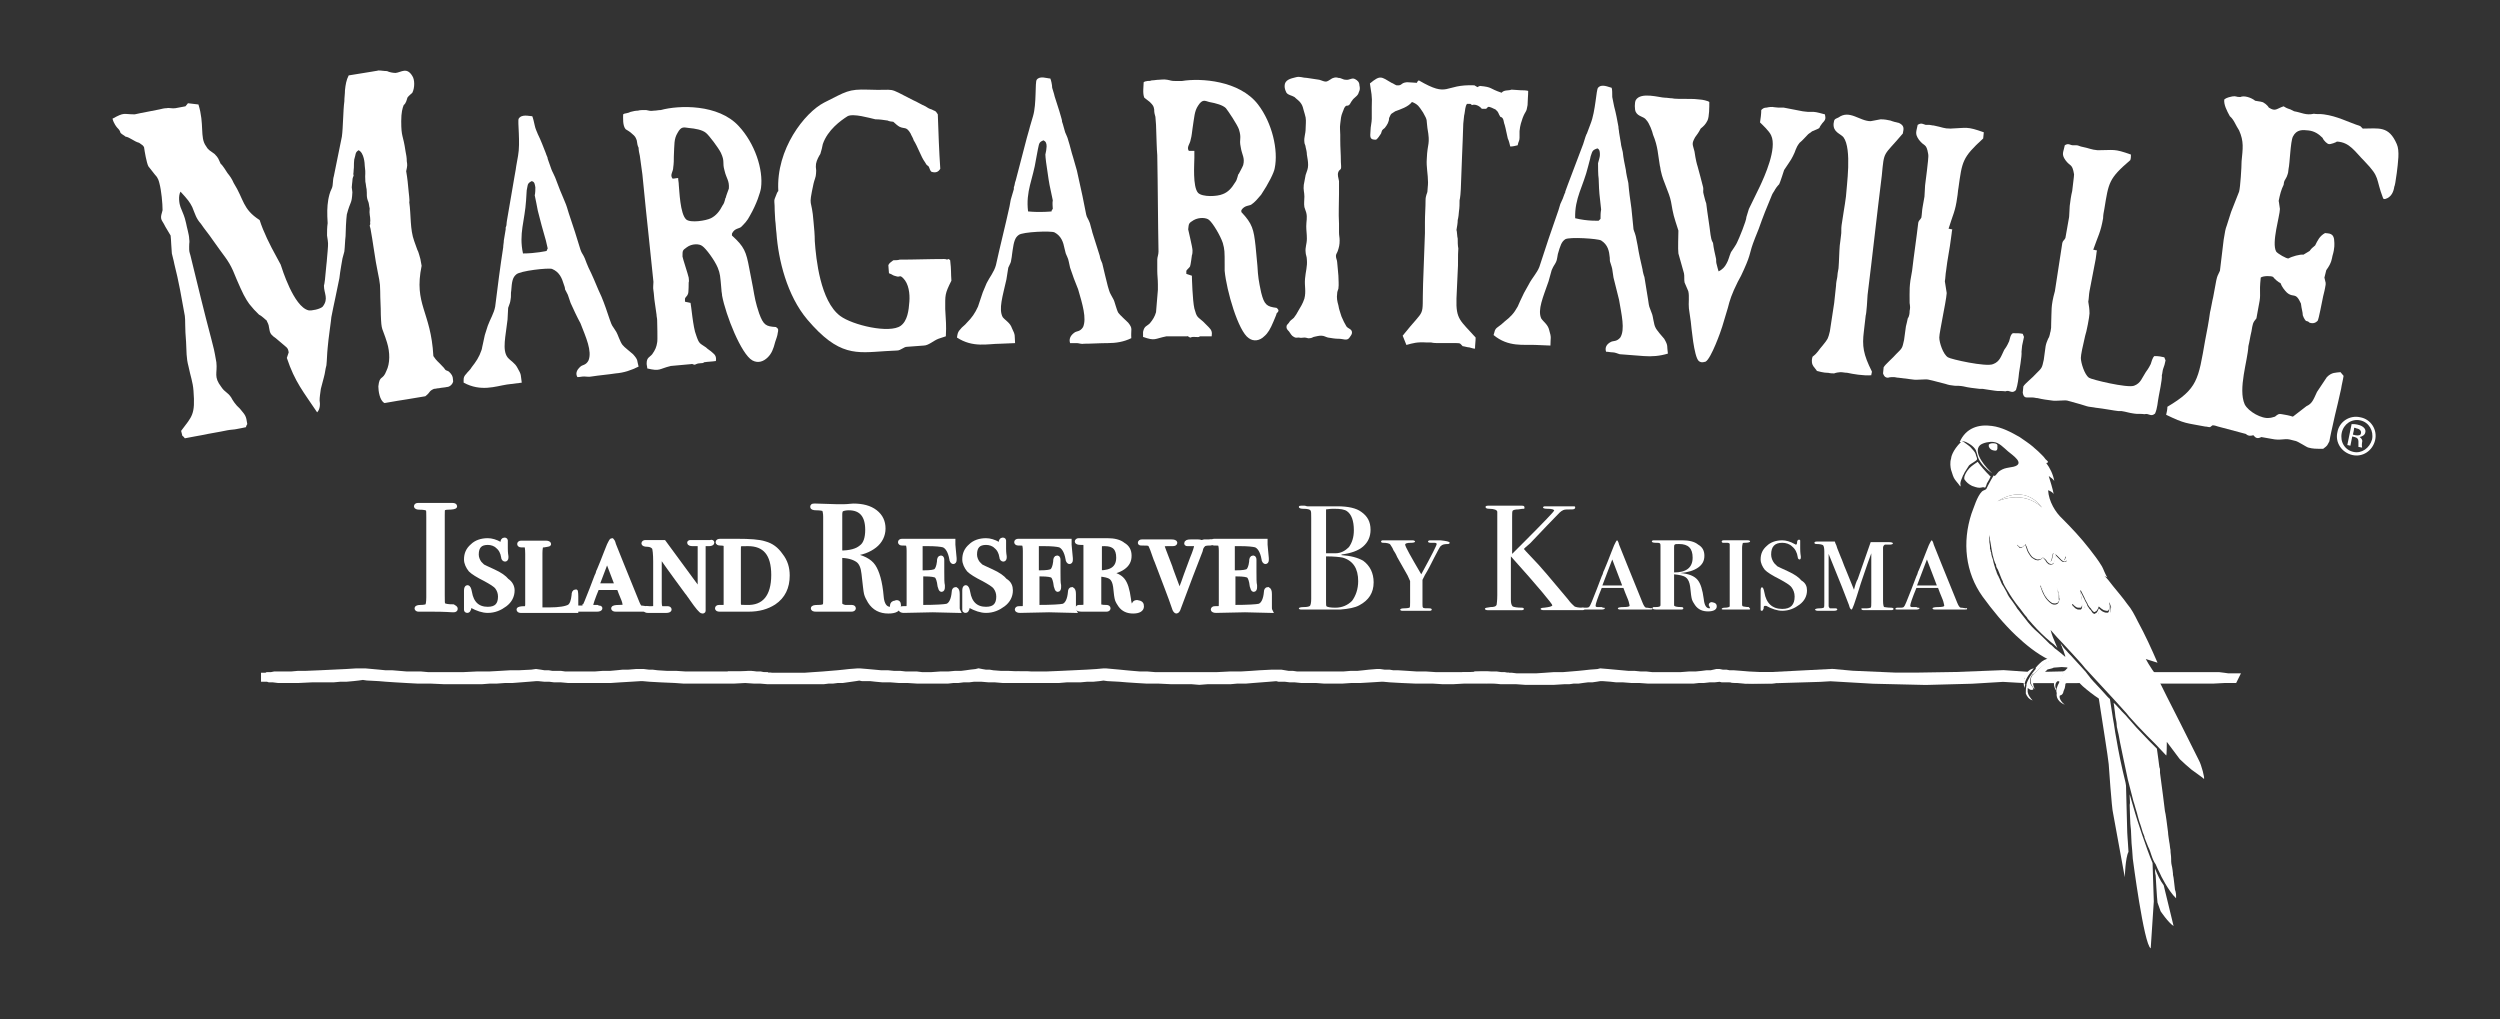
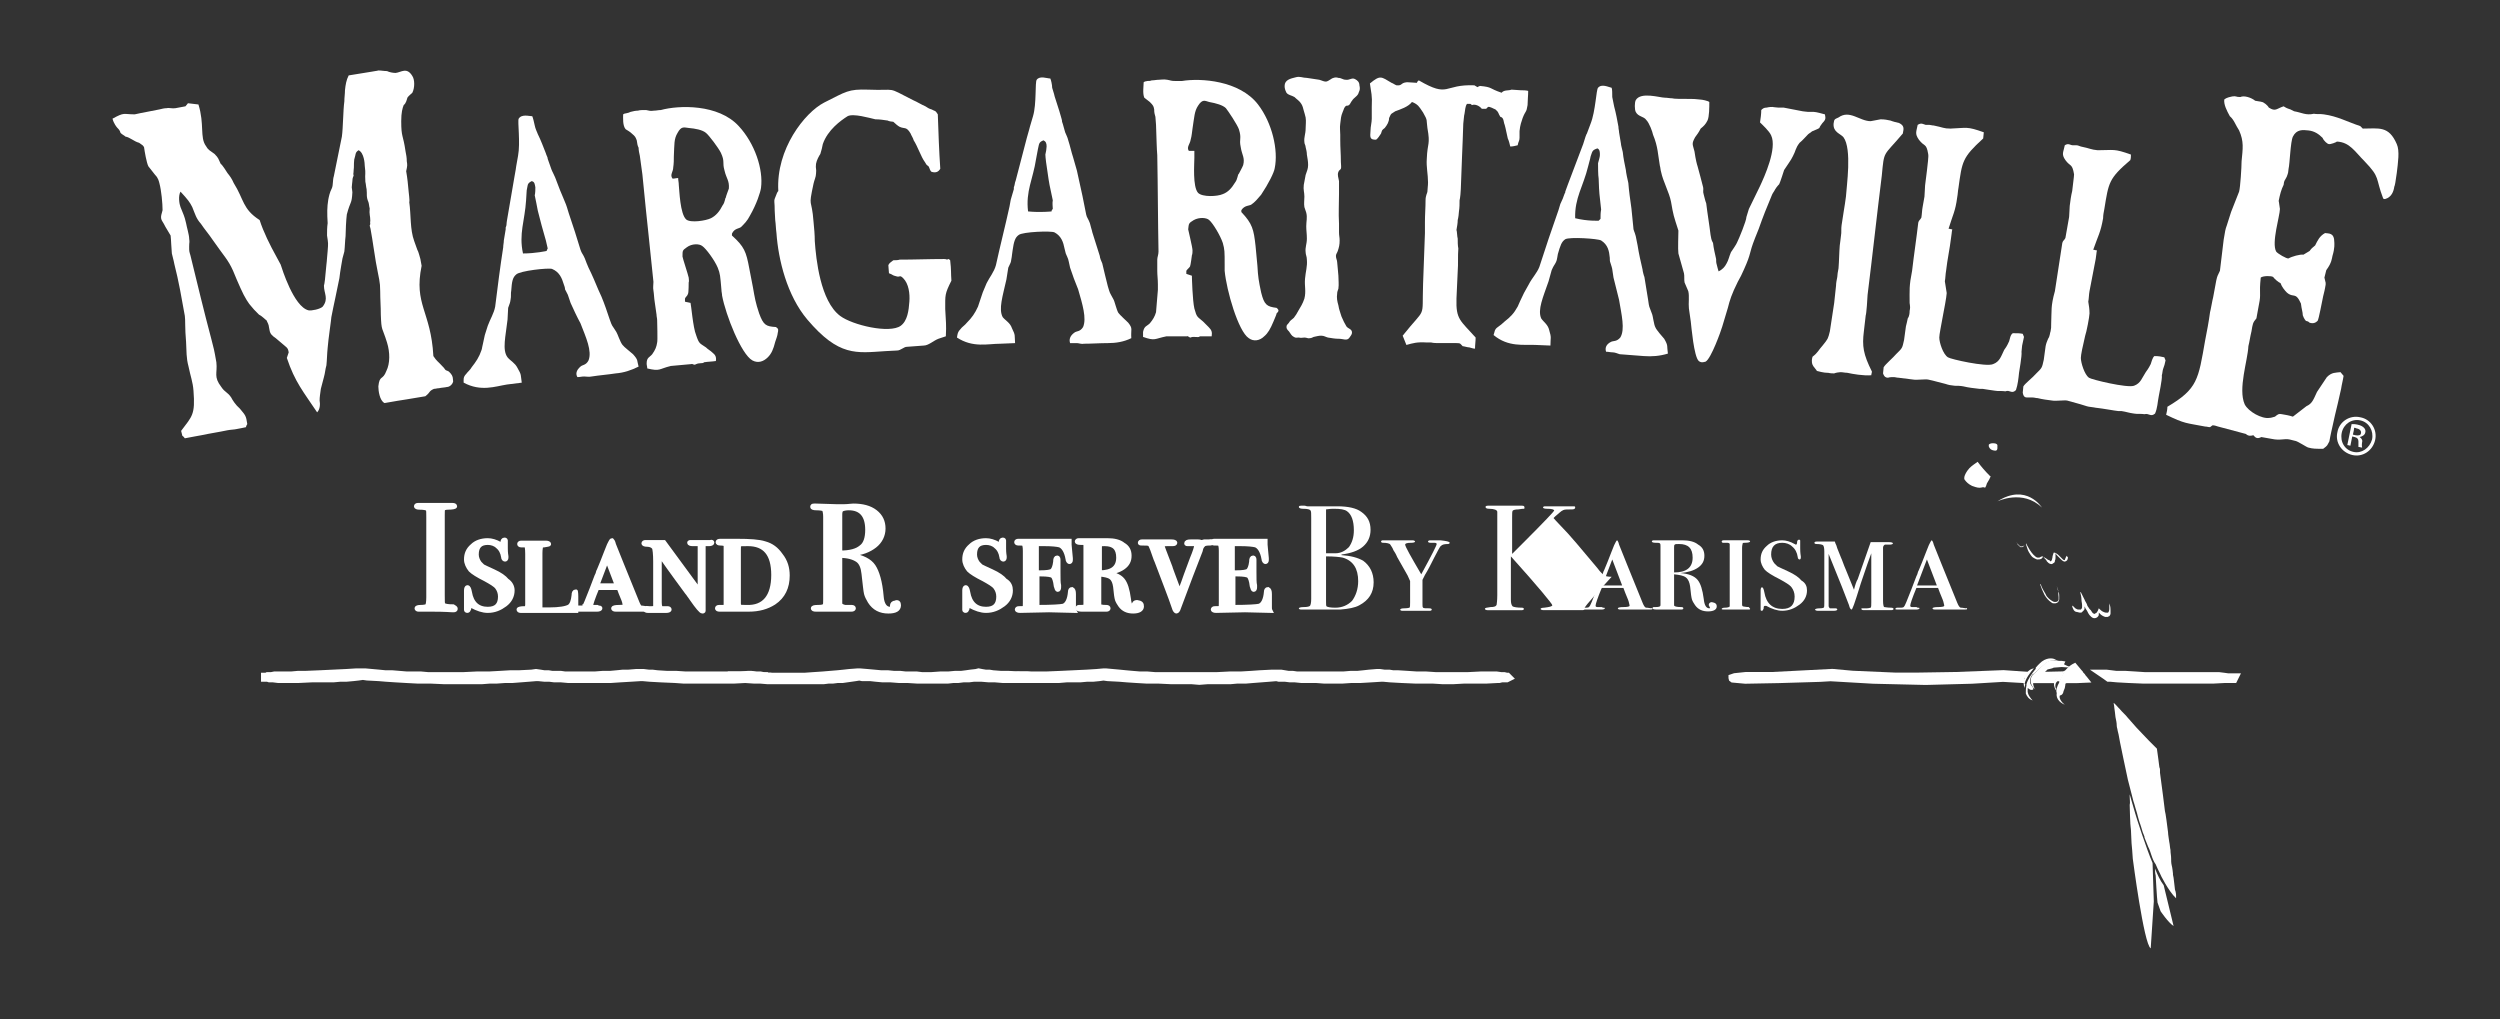
<svg xmlns="http://www.w3.org/2000/svg" version="1.1" id="Layer_1" x="0px" y="0px" viewBox="0 0 404.4 164.9" style="enable-background:new 0 0 404.4 164.9;" xml:space="preserve">
  <rect x="0" y="0" width="404.4" height="164.9" fill="#333333" stroke="none" />
  <style type="text/css">
	.st0{fill:#FFFFFF;stroke:#FFFFFF;stroke-width:0.688;stroke-miterlimit:10;}
	.st1{fill:#FFFFFF;}
	.st2{fill-rule:evenodd;clip-rule:evenodd;fill:#FFFFFF;stroke:#FFFFFF;stroke-width:1.359;stroke-miterlimit:10;}
	.st3{fill-rule:evenodd;clip-rule:evenodd;fill:#FFFFFF;}
</style>
  <g>
    <g>
      <g>
        <path class="st0" d="M73.7,98.5c0,0.1-0.1,0.2-0.3,0.2h-0.2c-0.1,0-1.2-0.1-3.3-0.1c-0.4,0-0.8,0-1.2,0c-0.2,0-0.5,0-1,0     c-0.2,0-0.3-0.1-0.3-0.2s0.2-0.2,0.6-0.2c0.6,0,1-0.1,1.1-0.2s0.2-0.6,0.2-1.4V83.7c0-0.8,0-1.2-0.1-1.3     c-0.1-0.2-0.6-0.3-1.4-0.3c-0.3,0-0.5-0.1-0.5-0.2s0.1-0.2,0.3-0.2h3.3c0.2,0,0.7,0,1.4,0h0.9c0.3,0,0.4,0.1,0.4,0.2     s-0.4,0.2-1.1,0.2c-0.4,0-0.7,0.1-0.8,0.2c-0.1,0.1-0.1,0.5-0.1,1v13c0,0.9,0,1.4,0.1,1.5c0.2,0.2,0.7,0.3,1.6,0.3     C73.6,98.3,73.7,98.3,73.7,98.5z" />
        <path class="st0" d="M82.9,95.5c0,0.9-0.4,1.7-1.2,2.3c-0.8,0.6-1.7,1-2.8,1c-0.8,0-1.7-0.3-2.6-0.8c-0.1,0-0.2,0-0.2,0     c-0.1,0-0.2,0.1-0.2,0.2c0,0.2,0,0.3-0.1,0.4c0,0.1-0.1,0.2-0.2,0.2c-0.2,0-0.2-0.1-0.2-0.2c0,0,0-0.3,0-0.7c0-0.5,0-0.8,0-1.2     c0-0.1,0-0.4,0-0.6s0-0.5,0-0.6c0-0.3,0.1-0.5,0.2-0.5c0.2,0,0.3,0.3,0.4,0.8c0.3,1.8,1.3,2.7,2.9,2.7c1.4,0,2-0.7,2-2     c0-0.6-0.2-1.1-0.5-1.5s-1-0.8-1.9-1.3c-1.2-0.6-2-1.1-2.4-1.5c-0.4-0.5-0.7-1.1-0.7-1.7c0-0.9,0.3-1.6,1-2.2     c0.6-0.6,1.5-0.9,2.5-0.9c0.6,0,1.3,0.2,2,0.6c0.1,0,0.1,0.1,0.2,0.1s0.2-0.1,0.2-0.4c0-0.2,0.1-0.4,0.3-0.4     c0.2,0,0.2,0.1,0.2,0.2c0,0,0,0.1,0,0.2c0,0.3,0,0.6,0,1c0,0.2,0,0.7,0.1,1.3c0,0.1,0,0.1,0,0.2c0,0.2-0.1,0.3-0.2,0.3     s-0.3-0.1-0.3-0.4c-0.1-0.7-0.4-1.3-0.9-1.7c-0.4-0.4-1-0.6-1.6-0.6c-1.2,0-1.8,0.6-1.8,1.9c0,0.5,0.2,1,0.5,1.4     c0.2,0.2,0.3,0.3,0.5,0.5c0.2,0.1,0.8,0.4,1.7,0.8c1.1,0.5,1.8,1,2.2,1.5C82.6,94.3,82.9,94.9,82.9,95.5z" />
        <path class="st0" d="M93.2,96.5c0,0.9,0,1.7,0,2.3c-0.1,0-0.2,0-0.4,0c0,0-0.1,0-0.4,0c-0.2,0-0.5,0-0.9,0h-1.1h-4.2h-2     c-0.2,0-0.3-0.1-0.3-0.2s0.3-0.2,1-0.2c0.2,0,0.3-0.1,0.3-0.1c0-0.1,0.1-0.2,0.1-0.5v-8.2c0-0.9-0.1-1.4-0.2-1.4s-0.2,0-0.4,0     s-0.4,0-0.4,0c-0.2,0-0.3-0.1-0.3-0.2s0.1-0.2,0.3-0.2h3.4c0.2,0,0.4,0,0.6,0c0.3,0,0.5,0.1,0.5,0.2s-0.3,0.1-0.8,0.2     c-0.3,0-0.4,0.1-0.5,0.2c0,0.1-0.1,0.4-0.1,1.1v9.1c0.6,0,1.1,0,1.4,0c1.7,0,2.8-0.2,3.3-0.5c0.4-0.3,0.6-0.9,0.7-1.8     c0-0.4,0.1-0.6,0.3-0.6C93.1,95.4,93.2,95.8,93.2,96.5z" />
        <path class="st0" d="M104.8,98.5c0,0.1-0.2,0.1-0.5,0.1h-0.2h-1.5h-0.7c-0.3,0-0.7,0-1.1,0h-0.7h-0.4h-0.1     c-0.3,0-0.4-0.1-0.4-0.2s0.3-0.2,0.9-0.2c0.7,0,1-0.1,1-0.2c0,0,0-0.2-0.1-0.5c0-0.1-0.2-0.7-0.6-1.6l-0.3-0.8h-3.5     c-0.7,1.7-1,2.6-1,2.9c0,0.1,0.1,0.2,0.3,0.2h0.3h0.4l0.2,0.1c0.2,0,0.3,0,0.3,0.1s-0.2,0.2-0.5,0.2c0,0-0.3,0-0.9,0     c-0.5,0-1,0-1.4,0H94h-0.2h-0.3l0,0c-0.3,0-0.4,0-0.4-0.1s0.1-0.2,0.3-0.2c0.3,0,0.5,0,0.6,0c0.3,0,0.5-0.1,0.5-0.2     c0.1,0,0.5-1,1.2-2.8c0.3-0.7,0.5-1.4,0.8-2.1c0.1-0.2,0.2-0.4,0.2-0.5s0.1-0.3,0.2-0.5c0.3-0.7,0.7-1.7,1.2-3l0.4-1l0.2-0.4     c0.1-0.2,0.2-0.4,0.3-0.4c0,0,0.2,0.2,0.3,0.7c0.5,1.2,1.7,4.3,3.8,9.4c0.2,0.5,0.4,0.8,0.6,0.8c0,0,0.3,0,0.8,0.1     C104.6,98.3,104.8,98.4,104.8,98.5z M99.8,94.7l-1.6-4.2c-0.4,1-0.9,2.4-1.6,4.2H99.8z" />
        <path class="st0" d="M115.2,87.8c0,0.1-0.2,0.2-0.5,0.2c0,0-0.2,0-0.3,0h-0.3c-0.1,0-0.2,0-0.3,0.1c0,0.1,0,0.3,0,0.7v9     c0,0.6,0,0.9,0,1s-0.1,0.1-0.2,0.1c-0.2,0-0.8-0.7-1.7-2c-0.1-0.2-0.3-0.4-0.5-0.7c0,0-0.1-0.2-0.3-0.4c-0.8-1.1-2.3-3.1-4.4-6.1     v7.7c0,0.6,0.1,0.9,0.3,1c0.2,0,0.5,0,0.9,0h0.1c0.2,0,0.3,0.1,0.3,0.2s-0.2,0.2-0.5,0.2c-0.1,0-0.3,0-0.8,0c-0.2,0-0.5,0-0.7,0     s-0.3,0-0.5,0c-0.3,0-0.6,0-1,0c-0.3,0-0.4-0.1-0.4-0.2s0.2-0.2,0.5-0.2h0.2h0.3c0.4,0,0.6-0.1,0.6-0.2s0-0.3,0-0.7v-6.7     c0-1.2-0.1-2-0.2-2.2c-0.2-0.3-0.6-0.5-1.1-0.5c-0.4,0-0.6-0.1-0.6-0.2s0.1-0.2,0.3-0.2h0.1h1.3c0.1,0,0.2,0,0.3,0     c0.2,0,0.3,0,0.4,0h0.9l5.8,7.9v-6.8c0-0.4,0-0.6,0-0.7S113,88,112.8,88s-0.4,0-0.5,0H112c-0.3,0-0.5-0.1-0.5-0.2     s0.1-0.1,0.2-0.1c0.2,0,0.7,0,1.6,0s1.4,0,1.6,0C115.2,87.6,115.2,87.7,115.2,87.8z" />
        <path class="st0" d="M127.4,93.1c0,1.9-0.7,3.4-2.2,4.4c-1.1,0.7-2.4,1.1-4.1,1.1c0,0-0.1,0-0.6,0c-0.4,0-1.1,0-2,0H118     c0,0-0.1,0-0.4,0s-0.7,0-1,0h-0.2c-0.3,0-0.4-0.1-0.4-0.2s0.1-0.2,0.3-0.2h0.6c0.3,0,0.5-0.1,0.5-0.3c0-0.1,0-0.3,0-0.8v-7.8     c0-0.8,0-1.2,0-1.2c-0.1-0.1-0.4-0.2-0.9-0.2c-0.3,0-0.4-0.1-0.4-0.2s0.1-0.2,0.4-0.2c0,0,0,0,0.2,0s0.5,0,0.9,0h1.6     c2.1,0,3.6,0.1,4.5,0.4c1.1,0.3,1.9,0.9,2.6,1.9C127.1,90.8,127.4,91.9,127.4,93.1z M125.1,93c0-3.4-1.4-5-4.1-5     c-0.8,0-1.3,0-1.4,0.1s-0.1,0.4-0.1,0.9v8.6c0,0.3,0.1,0.5,0.2,0.5c0.1,0.1,0.5,0.1,1.1,0.1C123.6,98.3,125.1,96.5,125.1,93z" />
        <path class="st0" d="M145.4,97.9c0,0.7-0.6,1-1.7,1c-1.3,0-2.3-0.5-3-1.6c-0.3-0.5-0.5-0.9-0.6-1.3s-0.2-1.5-0.4-3.2     c-0.1-1-0.4-1.8-1-2.2c-0.6-0.4-1.5-0.7-2.8-0.7v7.7c0,0.3,0.3,0.5,0.8,0.6c0.1,0,0.5,0,1.1,0c0.2,0,0.3,0.1,0.3,0.2     s-0.1,0.2-0.4,0.2h-0.3c-0.1,0-0.9,0-2.1,0c-0.2,0-0.7,0-1.2,0c-0.6,0-0.9,0-1.1,0h-1c-0.4,0-0.5-0.1-0.5-0.2s0.2-0.2,0.7-0.2     c0.8,0,1.2-0.1,1.2-0.3c0.1-0.1,0.1-0.4,0.1-1V83.6c0-0.6-0.1-1-0.2-1.2c-0.1-0.1-0.6-0.2-1.3-0.2c-0.4,0-0.6-0.1-0.6-0.2     c0-0.2,0.1-0.2,0.4-0.2c0,0,0.1,0,0.2,0l3.2,0.1c0.3,0,0.8,0,1.4,0c0.6,0,1.1-0.1,1.4-0.1c1.5,0,2.7,0.3,3.6,1     c0.9,0.7,1.3,1.6,1.3,2.7s-0.5,2.1-1.4,2.8c-0.9,0.7-2.1,1.2-3.7,1.3c-0.1,0-0.2,0-0.2,0.1s0.1,0.1,0.2,0.1     c1.7,0.3,2.9,0.9,3.5,1.8s1.1,2.5,1.3,4.9c0.1,1.3,0.6,2,1.4,2c0.2,0,0.4,0,0.4-0.1l0,0c-0.1-0.2-0.1-0.3-0.1-0.4     c0-0.3,0.2-0.5,0.5-0.5C145.2,97.3,145.4,97.5,145.4,97.9z M140.3,85.7c0-2.3-1-3.5-3-3.5c-0.5,0-0.9,0.1-1.1,0.2     c-0.2,0.1-0.3,0.4-0.3,0.8v6.2c1.6,0,2.7-0.3,3.4-0.9C140,88,140.3,87,140.3,85.7z" />
-         <path class="st0" d="M154.9,96.1c0,0,0,0.1,0,0.3c0,0.2,0,0.4,0,0.5v1.4c0,0.1,0,0.3,0.1,0.5l-4.1-0.1l-4.7,0.1     c-0.3,0-0.5-0.1-0.5-0.2s0.1-0.2,0.3-0.2c0.5,0,0.8,0,0.9-0.1c0.1-0.1,0.1-0.3,0.1-0.8v-8.4c0-0.7-0.1-1-0.2-1.1     s-0.4-0.1-0.9-0.1c-0.2,0-0.3-0.1-0.3-0.2s0.1-0.2,0.3-0.2h0.6c0.2,0,0.3,0,0.5,0h0.3h0.6c0.1,0,0.5,0,1.2,0s1.6,0,2.7,0h1.4     c0.4,0,0.8,0,1,0v0.2v0.4c0,0.2,0.1,1,0.2,2.2c0,0.1,0,0.2,0,0.3c0,0.2-0.1,0.3-0.2,0.3c-0.1,0-0.3-0.2-0.3-0.5     c-0.2-1.2-0.7-2-1.3-2.2c-0.4-0.1-1.2-0.2-2.5-0.2h-1.2v4.6h0.6c1,0,1.7-0.1,1.9-0.3c0.2-0.2,0.4-0.6,0.5-1.4     c0-0.5,0.1-0.7,0.3-0.7s0.2,0.2,0.2,0.5c0,0.2,0,0.5,0,0.9s0,0.7,0,0.9c0,1.1,0,1.8,0.1,2.2c0,0.1,0,0.2,0,0.3     c0,0.3-0.1,0.4-0.2,0.4c-0.1,0-0.2-0.2-0.3-0.6c-0.1-0.9-0.3-1.4-0.5-1.6s-0.9-0.3-1.9-0.3H149v5.3c2.4,0,3.8-0.1,4.2-0.2     c0.6-0.2,1-1,1.1-2.3c0-0.2,0.1-0.4,0.3-0.4C154.8,95.4,154.9,95.6,154.9,96.1z" />
        <path class="st0" d="M163.5,95.5c0,0.9-0.4,1.7-1.2,2.3c-0.8,0.6-1.7,1-2.8,1c-0.8,0-1.7-0.3-2.6-0.8c-0.1,0-0.2,0-0.2,0     c-0.1,0-0.2,0.1-0.2,0.2c0,0.2,0,0.3-0.1,0.4c0,0.1-0.1,0.2-0.2,0.2c-0.2,0-0.2-0.1-0.2-0.2c0,0,0-0.3,0-0.7c0-0.5,0-0.8,0-1.2     c0-0.1,0-0.4,0-0.6s0-0.5,0-0.6c0-0.3,0.1-0.5,0.2-0.5c0.2,0,0.3,0.3,0.4,0.8c0.3,1.8,1.3,2.7,2.9,2.7c1.4,0,2-0.7,2-2     c0-0.6-0.2-1.1-0.5-1.5s-1-0.8-1.9-1.3c-1.2-0.6-2-1.1-2.4-1.5c-0.4-0.5-0.7-1.1-0.7-1.7c0-0.9,0.3-1.6,1-2.2     c0.6-0.6,1.5-0.9,2.5-0.9c0.6,0,1.3,0.2,2,0.6c0.1,0,0.1,0.1,0.2,0.1c0.1,0,0.2-0.1,0.2-0.4c0-0.2,0.1-0.4,0.3-0.4     s0.2,0.1,0.2,0.2c0,0,0,0.1,0,0.2c0,0.3,0,0.6,0,1c0,0.2,0,0.7,0.1,1.3c0,0.1,0,0.1,0,0.2c0,0.2-0.1,0.3-0.2,0.3     c-0.1,0-0.3-0.1-0.3-0.4c-0.1-0.7-0.4-1.3-0.9-1.7c-0.4-0.4-1-0.6-1.6-0.6c-1.2,0-1.8,0.6-1.8,1.9c0,0.5,0.2,1,0.5,1.4     c0.2,0.2,0.3,0.3,0.5,0.5c0.2,0.1,0.8,0.4,1.7,0.8c1.1,0.5,1.8,1,2.2,1.5C163.3,94.3,163.5,94.9,163.5,95.5z" />
        <path class="st0" d="M173.7,96.1c0,0,0,0.1,0,0.3c0,0.2,0,0.4,0,0.5v1.4c0,0.1,0,0.3,0.1,0.5l-4.1-0.1l-4.7,0.1     c-0.3,0-0.5-0.1-0.5-0.2s0.1-0.2,0.3-0.2c0.5,0,0.8,0,0.9-0.1c0.1-0.1,0.1-0.3,0.1-0.8v-8.4c0-0.7-0.1-1-0.2-1.1     s-0.4-0.1-0.9-0.1c-0.2,0-0.3-0.1-0.3-0.2s0.1-0.2,0.3-0.2h0.6c0.2,0,0.3,0,0.5,0h0.3h0.6c0.1,0,0.5,0,1.2,0s1.6,0,2.7,0h1.4     c0.4,0,0.8,0,1,0v0.2v0.4c0,0.2,0.1,1,0.2,2.2c0,0.1,0,0.2,0,0.3c0,0.2-0.1,0.3-0.2,0.3c-0.1,0-0.3-0.2-0.3-0.5     c-0.2-1.2-0.7-2-1.3-2.2c-0.4-0.1-1.2-0.2-2.5-0.2h-1.2v4.6h0.6c1,0,1.7-0.1,1.9-0.3c0.2-0.2,0.4-0.6,0.5-1.4     c0-0.5,0.1-0.7,0.3-0.7s0.2,0.2,0.2,0.5c0,0.2,0,0.5,0,0.9s0,0.7,0,0.9c0,1.1,0,1.8,0.1,2.2c0,0.1,0,0.2,0,0.3     c0,0.3-0.1,0.4-0.2,0.4c-0.1,0-0.2-0.2-0.3-0.6c-0.1-0.9-0.3-1.4-0.5-1.6s-0.9-0.3-1.9-0.3h-0.6v5.3c2.4,0,3.8-0.1,4.2-0.2     c0.6-0.2,1-1,1.1-2.3c0-0.2,0.1-0.4,0.3-0.4C173.6,95.4,173.7,95.6,173.7,96.1z" />
        <path class="st0" d="M184.7,98.1c0,0.5-0.5,0.8-1.4,0.8s-1.6-0.3-2.1-1c-0.2-0.3-0.4-0.6-0.5-0.9s-0.2-1-0.3-2.1     c-0.1-0.7-0.3-1.2-0.7-1.5s-1-0.4-1.9-0.5v5c0,0.2,0.4,0.3,1.2,0.3c0.2,0,0.3,0.1,0.3,0.2s-0.1,0.2-0.3,0.2s-0.3,0-0.5,0h-0.9     c-0.4,0-0.8,0-1.3,0s-0.8,0-0.8,0H175c-0.5,0-0.7-0.1-0.7-0.2s0.1-0.2,0.2-0.2c0,0,0.1,0,0.2,0h0.1c0.6,0,0.8-0.1,0.8-0.3v-9.6     c0-0.2,0-0.3-0.1-0.4s-0.3-0.1-0.7-0.1s-0.6-0.1-0.6-0.2s0.1-0.2,0.3-0.2h0.2c0.3,0,1,0,2.3,0c0.5,0,1,0,1.3,0s0.6,0,0.8,0     c1.1,0,2,0.2,2.6,0.7c0.7,0.4,1,1,1,1.8s-0.3,1.4-1,1.9s-1.7,0.8-2.9,0.9c1.4,0.1,2.3,0.5,2.8,1.1s0.8,1.6,1,3.1     c0.1,1,0.4,1.5,0.9,1.5c0.1,0,0.1,0,0.1-0.1c0,0,0-0.1-0.1-0.2c0-0.1-0.1-0.2-0.1-0.2c0-0.3,0.2-0.5,0.5-0.5     C184.6,97.5,184.7,97.7,184.7,98.1z M180.9,90.2c0-1.5-0.7-2.2-2.2-2.2c-0.4,0-0.6,0-0.7,0.1c-0.1,0.1-0.1,0.2-0.1,0.5v4     C179.9,92.6,180.9,91.8,180.9,90.2z" />
        <path class="st0" d="M196,87.7c0,0.2-0.1,0.2-0.4,0.2c-0.5,0-0.8,0.1-0.9,0.2s-0.3,0.3-0.4,0.6l-0.1,0.4     c-0.9,2.3-2.1,5.4-3.5,9.2c-0.1,0.4-0.3,0.6-0.4,0.6c-0.1,0-0.3-0.2-0.4-0.6c-0.6-1.8-1.6-4.3-2.8-7.5c-0.2-0.4-0.4-1.1-0.7-1.9     c-0.2-0.5-0.3-0.8-0.5-0.9s-0.5-0.1-1.2-0.1c-0.2,0-0.3,0-0.3-0.1s0.1-0.2,0.3-0.2c0.3,0,0.7,0,0.9,0c0.3,0,0.8,0,1.6,0     c0.1,0,0.4,0,0.8,0c0.3,0,0.6,0,0.8,0h0.7c0.4,0,0.6,0.1,0.6,0.2S190,88,189.7,88h-0.4h-0.5c-0.5,0-0.8,0.1-0.8,0.2     s0.4,1.2,1.3,3.5c0,0.1,0.5,1.4,1.5,4.1c0.1-0.3,0.5-1.2,1-2.7l1-2.7c0.5-1.2,0.7-1.9,0.7-2.1s-0.1-0.3-0.4-0.3h-0.6h-0.4     c-0.1,0-0.2,0-0.2-0.1c0-0.2,0.2-0.3,0.7-0.3h0.5c0.2,0,0.4,0,0.7,0s0.5,0.1,0.5,0.1c0.1,0,0.2,0,0.5-0.1c0.2,0,0.5,0,0.7,0h0.1     C195.9,87.5,196,87.6,196,87.7z" />
        <path class="st0" d="M205.4,96.1c0,0,0,0.1,0,0.3c0,0.2,0,0.4,0,0.5v1.4c0,0.1,0,0.3,0.1,0.5l-4.1-0.1l-4.7,0.1     c-0.3,0-0.5-0.1-0.5-0.2s0.1-0.2,0.3-0.2c0.5,0,0.8,0,0.9-0.1c0.1-0.1,0.1-0.3,0.1-0.8v-8.4c0-0.7-0.1-1-0.2-1.1     s-0.4-0.1-0.9-0.1c-0.2,0-0.3-0.1-0.3-0.2s0.1-0.2,0.3-0.2h0.6c0.2,0,0.3,0,0.5,0h0.3h0.6c0.1,0,0.5,0,1.2,0s1.6,0,2.7,0h1.4     c0.4,0,0.8,0,1,0v0.2v0.4c0,0.2,0.1,1,0.2,2.2c0,0.1,0,0.2,0,0.3c0,0.2-0.1,0.3-0.2,0.3c-0.1,0-0.3-0.2-0.3-0.5     c-0.2-1.2-0.7-2-1.3-2.2c-0.4-0.1-1.2-0.2-2.5-0.2h-1.2v4.6h0.6c1,0,1.7-0.1,1.9-0.3c0.2-0.2,0.4-0.6,0.5-1.4     c0-0.5,0.1-0.7,0.3-0.7s0.2,0.2,0.2,0.5c0,0.2,0,0.5,0,0.9s0,0.7,0,0.9c0,1.1,0,1.8,0.1,2.2c0,0.1,0,0.2,0,0.3     c0,0.3-0.1,0.4-0.2,0.4c-0.1,0-0.2-0.2-0.3-0.6c-0.1-0.9-0.3-1.4-0.5-1.6s-0.9-0.3-1.9-0.3h-0.6v5.3c2.4,0,3.8-0.1,4.2-0.2     c0.6-0.2,1-1,1.1-2.3c0-0.2,0.1-0.4,0.3-0.4C205.3,95.4,205.4,95.6,205.4,96.1z" />
        <g>
          <path class="st1" d="M222.2,94.2c0,1.7-0.8,2.9-2.3,3.7c-0.7,0.4-1.8,0.6-3.1,0.7c-0.4,0-1.5,0-3.3,0h-3c-0.3,0-0.4-0.1-0.4-0.2      s0.3-0.2,0.8-0.2c0.6,0,0.9-0.1,1-0.2s0.2-0.5,0.2-1.1V83.8c0-0.7,0-1.1-0.1-1.2c-0.1-0.2-0.5-0.3-1.2-0.3      c-0.4,0-0.7-0.1-0.7-0.3c0-0.2,0.2-0.2,0.6-0.2c0,0,0.1,0,0.3,0s0.3,0.1,0.5,0.1h4.8c1.8,0,3.1,0.3,3.9,0.9      c1,0.7,1.5,1.6,1.5,2.9c0,1.1-0.4,2-1.2,2.7s-2,1.1-3.5,1.3v0.1c1.5,0.1,2.6,0.4,3.5,0.9C221.6,91.5,222.2,92.7,222.2,94.2z       M219,85.8c0-1.6-0.4-2.6-1.1-3.1c-0.4-0.3-1.1-0.4-2.1-0.4c-0.3,0-0.7,0-1.3,0.1v7.1h0.2h1.3c0.9,0,1.6-0.4,2.2-1      C218.7,87.8,219,86.9,219,85.8z M219.7,94c0-2-0.8-3.3-2.5-3.8c-0.5-0.1-1.4-0.2-2.7-0.2v7.3c0,0.5,0,0.7,0.1,0.8      c0.2,0.1,0.6,0.2,1.4,0.2c1.1,0,2-0.4,2.7-1.1C219.3,96.4,219.7,95.3,219.7,94z" />
          <path class="st1" d="M234.5,87.8c0,0.1-0.1,0.2-0.3,0.2c-0.6,0-0.9,0.1-1.1,0.3c-0.2,0.1-0.5,0.8-1.1,1.9c-0.5,1-1,2-1.5,2.8      c-0.2,0.4-0.3,0.6-0.4,0.8c0,0.1,0,0.4,0,0.9v3c0,0.3,0,0.5,0.1,0.6s0.4,0.1,1,0.1c0.3,0,0.4,0.1,0.4,0.2s-0.1,0.2-0.3,0.2h-0.1      h-0.5H230c-0.1,0-0.4,0-0.7,0c-0.4,0-0.6,0-0.7,0c0,0-0.1,0-0.4,0c-0.3,0-0.7,0-1.2,0h-0.2c-0.2,0-0.3-0.1-0.3-0.2      s0.2-0.2,0.7-0.2s0.8-0.1,0.8-0.1c0.1-0.1,0.1-0.4,0.1-0.9V94c-0.1-0.2-0.2-0.5-0.4-0.9l-1.7-3c-0.2-0.5-0.4-0.8-0.6-1.1      c-0.1-0.3-0.3-0.6-0.5-0.9c-0.1-0.2-0.6-0.3-1.2-0.3c-0.2,0-0.3-0.1-0.3-0.2s0.1-0.2,0.3-0.2c0,0,0.1,0,0.5,0s0.7,0,1,0h0.8h2.2      c0.1,0,0.2,0,0.3,0c0.2,0,0.4,0.1,0.4,0.2s-0.2,0.2-0.6,0.2c-0.7,0-1,0.1-1,0.3c0,0.3,0.9,1.9,2.6,4.8c1.7-3.1,2.5-4.7,2.5-4.9      c0-0.1-0.1-0.2-0.4-0.2h-0.4h-0.2c-0.3,0-0.4-0.1-0.4-0.2s0.1-0.2,0.4-0.2h1h0.6C233.9,87.5,234.5,87.6,234.5,87.8z" />
-           <path class="st1" d="M256.3,98.5c0,0.1-0.1,0.2-0.3,0.2h-0.2h-2.9H250c-0.1,0-0.2,0-0.3,0c-0.3,0-0.5-0.1-0.5-0.2      s0.2-0.2,0.6-0.2c0.8-0.1,1.3-0.2,1.3-0.4c0-0.2-2.2-2.9-6.7-7.9v7c0,0.6,0.1,0.9,0.3,1.1c0.2,0.1,0.7,0.2,1.5,0.2      c0.2,0,0.3,0.1,0.3,0.2s-0.1,0.2-0.3,0.2s-0.3,0-0.4,0h-3.4c-0.2,0-0.5,0-0.7,0c-0.3,0-0.6,0-0.9,0h-0.2c-0.2,0-0.4-0.1-0.4-0.2      c0-0.2,0.3-0.2,0.9-0.3c0.6,0,0.9-0.1,1-0.4c0-0.1,0.1-0.6,0.1-1.5V82.8c0-0.3-0.5-0.5-1.3-0.5c-0.4,0-0.6-0.1-0.6-0.3      c0-0.1,0.1-0.2,0.4-0.2c0.1,0,0.2,0,0.3,0c0.3,0,1,0,2.2,0c1.3,0,2.1,0,2.4,0c0.2,0,0.4,0,0.6,0c0.3,0,0.4,0.1,0.4,0.3      c0,0.1,0,0.2-0.1,0.2s-0.4,0-0.9,0.1c-0.5,0-0.8,0.1-0.9,0.2s-0.1,0.5-0.1,1.1v5.9l2.1-2.1c3.1-3.1,4.7-4.8,4.7-4.9      c0-0.2-0.4-0.3-1.1-0.3c-0.5,0-0.7-0.1-0.7-0.2s0.1-0.2,0.3-0.2s1,0,2.4,0h1.3c0.6,0,0.9,0,1,0c0.2,0,0.2,0.1,0.2,0.2      c0,0.2-0.2,0.3-0.5,0.3c-0.7,0-1.2,0-1.4,0.1s-0.4,0.2-0.6,0.4c-1.1,1.1-2.7,2.8-4.8,5l-0.7,0.6l-0.3,0.3      c0.1,0.1,0.5,0.6,1.2,1.3c1.4,1.4,3.3,3.7,5.9,6.8c0.5,0.7,0.9,1,1.1,1.2c0.2,0.1,0.6,0.2,1.2,0.2      C256.1,98.3,256.3,98.3,256.3,98.5z" />
+           <path class="st1" d="M256.3,98.5c0,0.1-0.1,0.2-0.3,0.2h-0.2h-2.9H250c-0.1,0-0.2,0-0.3,0c-0.3,0-0.5-0.1-0.5-0.2      s0.2-0.2,0.6-0.2c0.8-0.1,1.3-0.2,1.3-0.4c0-0.2-2.2-2.9-6.7-7.9v7c0,0.6,0.1,0.9,0.3,1.1c0.2,0.1,0.7,0.2,1.5,0.2      c0.2,0,0.3,0.1,0.3,0.2s-0.1,0.2-0.3,0.2s-0.3,0-0.4,0h-3.4c-0.2,0-0.5,0-0.7,0c-0.3,0-0.6,0-0.9,0h-0.2c-0.2,0-0.4-0.1-0.4-0.2      c0-0.2,0.3-0.2,0.9-0.3c0.6,0,0.9-0.1,1-0.4c0-0.1,0.1-0.6,0.1-1.5V82.8c0-0.3-0.5-0.5-1.3-0.5c-0.4,0-0.6-0.1-0.6-0.3      c0-0.1,0.1-0.2,0.4-0.2c0.1,0,0.2,0,0.3,0c0.3,0,1,0,2.2,0c1.3,0,2.1,0,2.4,0c0.2,0,0.4,0,0.6,0c0.3,0,0.4,0.1,0.4,0.3      c0,0.1,0,0.2-0.1,0.2s-0.4,0-0.9,0.1c-0.5,0-0.8,0.1-0.9,0.2s-0.1,0.5-0.1,1.1v5.9l2.1-2.1c3.1-3.1,4.7-4.8,4.7-4.9      c0-0.2-0.4-0.3-1.1-0.3c-0.5,0-0.7-0.1-0.7-0.2s0.1-0.2,0.3-0.2s1,0,2.4,0h1.3c0.6,0,0.9,0,1,0c0.2,0,0.2,0.1,0.2,0.2      c0,0.2-0.2,0.3-0.5,0.3c-0.7,0-1.2,0-1.4,0.1s-0.4,0.2-0.6,0.4l-0.7,0.6l-0.3,0.3      c0.1,0.1,0.5,0.6,1.2,1.3c1.4,1.4,3.3,3.7,5.9,6.8c0.5,0.7,0.9,1,1.1,1.2c0.2,0.1,0.6,0.2,1.2,0.2      C256.1,98.3,256.3,98.3,256.3,98.5z" />
          <path class="st1" d="M267.3,98.5c0,0.1-0.2,0.1-0.5,0.1h-0.2h-1.5h-0.7c-0.3,0-0.7,0-1.1,0h-0.7h-0.4h-0.1      c-0.3,0-0.4-0.1-0.4-0.2s0.3-0.2,0.9-0.2c0.7,0,1-0.1,1-0.2c0,0,0-0.2-0.1-0.5c0-0.1-0.2-0.7-0.6-1.6l-0.3-0.8h-3.5      c-0.7,1.7-1,2.6-1,2.9c0,0.1,0.1,0.2,0.3,0.2h0.3h0.4l0.2,0.1c0.2,0,0.3,0,0.3,0.1s-0.2,0.2-0.5,0.2c0,0-0.3,0-0.9,0      c-0.5,0-1,0-1.4,0h-0.2h-0.2h-0.3l0,0c-0.3,0-0.4,0-0.4-0.1s0.1-0.2,0.3-0.2c0.3,0,0.5,0,0.6,0c0.3,0,0.5-0.1,0.5-0.2      c0.1,0,0.5-1,1.2-2.8c0.3-0.7,0.5-1.4,0.8-2.1c0.1-0.2,0.2-0.4,0.2-0.5s0.1-0.3,0.2-0.5c0.3-0.7,0.7-1.7,1.2-3l0.4-1l0.2-0.4      c0.1-0.2,0.2-0.4,0.3-0.4c0,0,0.2,0.2,0.3,0.7c0.5,1.2,1.7,4.3,3.8,9.4c0.2,0.5,0.4,0.8,0.6,0.8c0,0,0.3,0,0.8,0.1      C267.2,98.3,267.3,98.4,267.3,98.5z M262.4,94.7l-1.6-4.2c-0.4,1-0.9,2.4-1.6,4.2H262.4z" />
          <path class="st1" d="M277.7,98.1c0,0.5-0.5,0.8-1.4,0.8s-1.6-0.3-2.1-1c-0.2-0.3-0.4-0.6-0.5-0.9s-0.2-1-0.3-2.1      c-0.1-0.7-0.3-1.2-0.7-1.5c-0.4-0.3-1-0.4-1.9-0.5v5c0,0.2,0.4,0.3,1.2,0.3c0.2,0,0.3,0.1,0.3,0.2s-0.1,0.2-0.3,0.2      c-0.2,0-0.3,0-0.5,0h-0.9c-0.4,0-0.8,0-1.3,0s-0.8,0-0.8,0H268c-0.5,0-0.7-0.1-0.7-0.2s0.1-0.2,0.2-0.2c0,0,0.1,0,0.2,0h0.1      c0.6,0,0.8-0.1,0.8-0.3v-9.6c0-0.2,0-0.3-0.1-0.4s-0.3-0.1-0.7-0.1s-0.6-0.1-0.6-0.2s0.1-0.2,0.3-0.2h0.2c0.3,0,1,0,2.3,0      c0.5,0,1,0,1.3,0s0.6,0,0.8,0c1.1,0,2,0.2,2.6,0.7c0.7,0.4,1,1,1,1.8s-0.3,1.4-1,1.9s-1.7,0.8-2.9,0.9c1.4,0.1,2.3,0.5,2.8,1.1      s0.8,1.6,1,3.1c0.1,1,0.4,1.5,0.9,1.5c0.1,0,0.1,0,0.1-0.1c0,0,0-0.1-0.1-0.2c0-0.1-0.1-0.2-0.1-0.2c0-0.3,0.2-0.5,0.5-0.5      C277.5,97.5,277.7,97.7,277.7,98.1z M273.8,90.2c0-1.5-0.7-2.2-2.2-2.2c-0.4,0-0.6,0-0.7,0.1s-0.1,0.2-0.1,0.5v4      C272.8,92.6,273.8,91.8,273.8,90.2z" />
          <path class="st1" d="M283.1,98.5c0,0.1-0.1,0.1-0.2,0.1h-0.2h-0.5h-0.6c-0.1,0-0.3,0-0.4,0s-0.2,0-0.3,0c-0.2,0-0.5,0-0.9,0      s-0.8,0-1,0h-0.1c-0.3,0-0.4,0-0.4-0.1s0.2-0.2,0.5-0.2c0.5,0,0.7-0.1,0.8-0.2c0-0.1,0-0.4,0-1.1v-7.9c0-0.6,0-1,0-1.1      s-0.2-0.2-0.4-0.2h-0.5h-0.2c-0.1,0-0.2-0.1-0.2-0.2s0.1-0.2,0.3-0.2c0,0,0,0,0.1,0s0.3,0,0.5,0h1.8c0.1,0,0.2,0,0.4,0      c0.2,0,0.4,0,0.5,0h0.6c0.3,0,0.4,0.1,0.4,0.2s-0.3,0.2-0.8,0.2c-0.2,0-0.4,0-0.4,0.1s-0.1,0.3-0.1,0.7v9.2      c0,0.2,0.1,0.3,0.2,0.3s0.4,0.1,0.9,0.1C283,98.4,283.1,98.4,283.1,98.5z" />
          <path class="st1" d="M292.3,95.5c0,0.9-0.4,1.7-1.2,2.3c-0.8,0.6-1.7,1-2.8,1c-0.8,0-1.7-0.3-2.6-0.8c-0.1,0-0.2,0-0.2,0      c-0.1,0-0.2,0.1-0.2,0.2c0,0.2,0,0.3-0.1,0.4c0,0.1-0.1,0.2-0.2,0.2c-0.2,0-0.2-0.1-0.2-0.2c0,0,0-0.3,0-0.7c0-0.5,0-0.8,0-1.2      c0-0.1,0-0.4,0-0.6s0-0.5,0-0.6c0-0.3,0.1-0.5,0.2-0.5c0.2,0,0.3,0.3,0.4,0.8c0.3,1.8,1.3,2.7,2.9,2.7c1.4,0,2-0.7,2-2      c0-0.6-0.2-1.1-0.5-1.5s-1-0.8-1.9-1.3c-1.2-0.6-2-1.1-2.4-1.5c-0.4-0.5-0.7-1.1-0.7-1.7c0-0.9,0.3-1.6,1-2.2      c0.6-0.6,1.5-0.9,2.5-0.9c0.6,0,1.3,0.2,2,0.6c0.1,0,0.1,0.1,0.2,0.1s0.2-0.1,0.2-0.4c0-0.2,0.1-0.4,0.3-0.4      c0.2,0,0.2,0.1,0.2,0.2c0,0,0,0.1,0,0.2c0,0.3,0,0.6,0,1c0,0.2,0,0.7,0.1,1.3c0,0.1,0,0.1,0,0.2c0,0.2-0.1,0.3-0.2,0.3      s-0.3-0.1-0.3-0.4c-0.1-0.7-0.4-1.3-0.9-1.7c-0.4-0.4-1-0.6-1.6-0.6c-1.2,0-1.8,0.6-1.8,1.9c0,0.5,0.2,1,0.5,1.4      c0.2,0.2,0.3,0.3,0.5,0.5c0.2,0.1,0.8,0.4,1.7,0.8c1.1,0.5,1.8,1,2.2,1.5C292.1,94.3,292.3,94.9,292.3,95.5z" />
          <path class="st1" d="M306.3,98.5c0,0.1-0.1,0.2-0.4,0.2c0.1,0,0,0-0.2,0s-0.6,0-1.1,0h-0.9c-0.2,0-0.6,0-1,0s-0.7,0-1.1,0h-0.1      c-0.3,0-0.4-0.1-0.4-0.2s0-0.1,0.1-0.1s0.3,0,0.8,0c0.3,0,0.5-0.1,0.6-0.1c0.1-0.1,0.1-0.4,0.1-0.9v-7.9c-0.3,0.8-0.8,2.2-1.4,4      c-0.4,1.1-0.8,2.6-1.4,4.3c-0.2,0.5-0.3,0.8-0.4,0.8s-0.3-0.2-0.4-0.7c-0.4-1.1-1.5-3.9-3.3-8.3V98c0,0.2,0.1,0.3,0.2,0.4      c0.2,0,0.5,0,0.9,0c0.2,0,0.3,0.1,0.3,0.2s-0.2,0.2-0.5,0.2h-0.3c-0.1,0-0.3,0-0.5,0h-1.4c-0.1,0-0.3,0-0.5,0s-0.4-0.1-0.4-0.2      s0.3-0.2,0.8-0.2c0.4,0,0.6-0.1,0.6-0.1c0.1-0.1,0.1-0.3,0.1-0.8v-8.3c0-0.6-0.1-0.9-0.2-1s-0.5-0.2-1.1-0.2      c-0.2,0-0.3-0.1-0.3-0.2s0.1-0.2,0.4-0.2s1.2,0,2.9,0l0.1,0.3c0.1,0.2,0.2,0.4,0.3,0.8l0.6,1.5c0.2,0.4,0.4,1.1,0.8,2l1.3,3.2      c0.2-0.8,0.4-1.4,0.6-1.7l2.1-6h1.9h1.1c0.4,0,0.6,0.1,0.6,0.2s-0.2,0.2-0.5,0.2c-0.4,0-0.7,0-0.8,0c-0.2,0.1-0.3,0.3-0.3,0.5      v8.6c0,0.6,0.1,1,0.2,1s0.5,0.1,1.1,0.1C306.2,98.3,306.3,98.4,306.3,98.5z" />
          <path class="st1" d="M318.2,98.5c0,0.1-0.2,0.1-0.5,0.1h-0.2H316h-0.7c-0.3,0-0.7,0-1.1,0h-0.7h-0.4H313c-0.3,0-0.4-0.1-0.4-0.2      s0.3-0.2,0.9-0.2c0.7,0,1-0.1,1-0.2c0,0,0-0.2-0.1-0.5c0-0.1-0.2-0.7-0.6-1.6l-0.3-0.8H310c-0.7,1.7-1,2.6-1,2.9      c0,0.1,0.1,0.2,0.3,0.2h0.3h0.4l0.2,0.1c0.2,0,0.3,0,0.3,0.1s-0.2,0.2-0.5,0.2c0,0-0.3,0-0.9,0c-0.5,0-1,0-1.4,0h-0.2h-0.2H307      l0,0c-0.3,0-0.4,0-0.4-0.1s0.1-0.2,0.3-0.2c0.3,0,0.5,0,0.6,0c0.3,0,0.5-0.1,0.5-0.2c0.1,0,0.5-1,1.2-2.8      c0.3-0.7,0.5-1.4,0.8-2.1c0.1-0.2,0.2-0.4,0.2-0.5s0.1-0.3,0.2-0.5c0.3-0.7,0.7-1.7,1.2-3l0.4-1l0.2-0.4      c0.1-0.2,0.2-0.4,0.3-0.4c0,0,0.2,0.2,0.3,0.7c0.5,1.2,1.7,4.3,3.8,9.4c0.2,0.5,0.4,0.8,0.6,0.8c0,0,0.3,0,0.8,0.1      C318.1,98.3,318.2,98.4,318.2,98.5z M313.3,94.7l-1.6-4.2c-0.4,1-0.9,2.4-1.6,4.2H313.3z" />
        </g>
      </g>
      <g>
        <g>
          <g>
            <g>
              <path class="st1" d="M30.4,16.7c0.6,0.1,1.1,0.1,1.7,0.2c1,3.2,0.2,5.3,1.2,6.7c0.4,0.7,0.6,0.7,1.4,1.3        c0.7,0.7,0.6,0.8,1,1.6c0.3,0.2,0.9,1.2,1.1,1.5c0.4,0.5,0.7,0.9,1,1.6c1.7,2.7,1.4,4.2,4.2,6c0.6,1.9,1.7,4.1,2.7,5.9        c0.2,0.4,0.5,0.9,0.7,1.3c0.2,0.6,2.1,6.8,4.5,7.4c0.5,0.1,1.9-0.2,2.3-0.6c1-1.3,0.2-2.1,0.2-3.4c0.1-0.3,0.2-1.1,0.4-3.4        c0.1-0.7,0.1-1.4,0.2-2.2c0.1-1.3,0.1-1.2-0.1-2.5c0-0.7,0-1.3,0.1-2c-0.1-1.6-0.1-2.6,0.1-3.8c0.1-0.5,0.2-1.1,0.6-1.9        c0.2-0.5,0.1-1.3,0.3-1.9c0.4-2.1,0.9-4.3,1.3-6.4c0.2-1.4,0.2-4.3,0.4-5.7c0-0.6,0.1-1.2,0.1-1.8c0.1-0.9,0.2-1.6,0.6-2.4        c1.2-0.2,2.5-0.4,3.7-0.6c0.4-0.1,0.8-0.1,1.1-0.2c0.5,0,0.9,0.1,1.4,0.1c0.4,0.2,1,0.3,1.4,0.3c0.9-0.1,1.8-1,2.7,0.5        c0.4,0.6,0.4,1.9,0,2.7c-0.3,0.3-0.6,0.5-0.8,0.8c-0.1,0.3-0.2,0.9-0.6,1.2c-0.2,0.5-0.4,1.2-0.4,2.6c0,2.7,0.3,2.1,0.7,4.9        c0.1,0.5,0.2,1,0.2,1.6c0.1,0.6,0.1,0.7-0.1,1.6c0.2,1.1,0.3,2.2,0.4,3.3c0,0.2,0.2,1.4,0.1,1.7c0.3,2.1,0.1,4.4,0.8,6.3        l0.5,1.4c0.2,0.3,0.4,1.2,0.5,1.5c0.1,0.4,0.1,0.7,0.2,1.1c-1.3,6.3,1.5,7.3,1.9,14.6c0.6,0.9,0.6,0.7,1.7,1.9        c0.4,0.6,0.3,0.3,0.8,0.6c0.4,0.4,0.2,0.2,0.5,0.6c0.2,0.5,0.1,0.2,0.2,1c-0.1,0.5-0.6,0.9-1,0.9c-0.4,0.1-0.9,0.1-1.3,0.2        c-0.3,0-0.5,0.1-0.8,0.1c-0.9,0.4-0.5,0.5-1.4,1.2c-3,0.5,0,0-3,0.5c-1.9,0.3-0.7,0.1-3.6,0.6c-0.8-0.4-1-2-1-2.7        c0.2-1.9,0.7-0.9,1.3-2.5c0.6-1.2,0.6-3,0.1-4.6c-0.8-2.6-0.9-1.7-1-4.5c0-1.3-0.1-2.5-0.1-3.8c0-1.6-0.2-1.9-0.7-4.7        c-0.3-1.7-0.5-3.4-0.8-5c0-0.1-0.1-0.6-0.2-0.9c0.2-0.4,0-0.3,0.1-0.8c0-0.8-0.2-1-0.1-2c-0.1-0.3-0.1-0.7-0.2-1        c-0.4-0.9-0.2-1.3-0.3-2.1c-0.1-0.4-0.1-0.8-0.2-1.2c-0.1-1.6,0.1-1-0.1-2.6c0-0.3-0.1-2.1-1-2.5c-0.6,0.4-0.4,0.6-0.7,1.5        c-0.1,1,0,0.9-0.1,1.8c0,0.5-0.1,0.4,0,0.8c0,0.1-0.2,0.3-0.2,0.9c0,0.2-0.1,0.7-0.1,1c0,0.1,0.1,0.6,0.1,0.8        c-0.1,2-0.3,1.3-0.9,3.6c-0.1,0.7-0.2,2.8-0.2,3.5c-0.1,0.8-0.1,1.7-0.2,2.5c-0.1,0.4-0.2,0.7-0.3,1.1c0,0-0.4,2.2-0.5,3.2        c-0.4,2.1-0.9,4.2-1.3,6.3c0,0.3-0.5,3.6-0.6,5c-0.1,0.9-0.1,1.9-0.2,2.8c-0.2,0.7-0.2,1.2-0.4,1.9c-0.1,0.4-0.5,1.9-0.5,1.9        c-0.1,0.8-0.2,1.3-0.2,1.9c0.1,0.5,0.1,1.4-0.4,1.9c-2.2-3.3-3.6-4.9-4.9-8.8c0.1-0.3,0.2-0.6,0.3-0.9c-0.1-0.4,0-0.6-0.8-1.2        c0,0-1.2-1-1.3-1.1c-0.6-0.4-0.9-0.7-1-1.3c-0.2-0.9,0-0.6-0.5-1.6c-0.1,0-0.6-0.6-1.2-0.9c-0.7-0.7-1-1-1.3-1.4        c-0.3-0.3-1-1.3-1.7-2.9c-0.4-0.9-0.8-1.8-1.2-2.8c-0.8-1.8-1.5-2.4-3.3-5c-0.6-0.9-1.3-1.7-1.9-2.6c-0.8-0.9-0.9-1.5-1.4-2.7        c-0.4-0.8-0.7-1.2-1.9-2.5c-0.4,0.7-0.2,2,0,2.5c0.5,1.3,0.6,1.3,0.9,2.6c0.1,0.6,0.5,1.9,0.5,2.5c0.1,0.7,0,0.5,0,1.3        s0,0.7,0.2,1.4c1.1,4.5,2.2,9.1,3.4,13.6c0.4,1.6,0.4,1.4,0.8,3.7c0.2,1.8-0.5,2.3,0.8,4c0.6,0.9,1,0.8,1.6,1.7        c0.2,0.4,0.7,1.2,1.4,1.8c0.9,1.1,1,1.1,1.2,2.5c-0.1,0.2-0.2,0.3-0.2,0.5c-0.4,0.1-1,0.2-1.5,0.3c-0.4,0.1-1,0.1-1.5,0.2        c-1.4,0.3-2.8,0.5-4.2,0.8c-0.4,0.1-0.7,0.1-1.1,0.2c-0.5,0.1-1.1,0.2-1.6,0.3c-0.1-0.1-0.2-0.3-0.4-0.4        c-0.1-0.3-0.1-0.5-0.2-0.8c1.8-2.4,2.3-2.6,2-6.5c-0.1-1.4-0.5-2.4-0.8-3.9c-0.4-1.5-0.3-2.4-0.4-4c-0.2-2.2-0.1-3.6-0.2-4.2        c-0.5-2.8-1-5.7-1.7-8.4c-0.1-0.6-0.3-1.2-0.4-1.7c-0.1-1-0.1-2-0.2-2.9c-0.5-0.9-0.7-1.1-1.1-1.9c-0.5-0.8-0.6-0.9-0.2-2.2        c0-1.1-0.2-3.2-0.5-4.3c-0.1-0.4-0.2-0.9-0.7-1.4c-0.4-0.5-0.7-0.9-1.1-1.4c-0.3-0.6-0.6-2.4-0.7-3.1        c-0.2-0.3-0.2-0.3-0.8-0.7c-0.8-0.2-1.5-0.9-2.2-1c-0.2-0.2-0.5-0.3-0.8-0.6c-0.1-0.4-0.3-0.6-0.5-0.8        c-0.1-0.1-0.6-0.7-0.8-1.5c2-1.1,1.7-0.7,3.6-0.7c1.3-0.3,2.6-0.5,4-0.8c0.4-0.1,0.8-0.2,1.2-0.2c0.3-0.1,0.9,0.1,1.4,0        s1.1-0.2,1.6-0.3C30.2,17,30.3,16.8,30.4,16.7z" />
              <path class="st1" d="M102.4,57.3c-0.2-0.2-1.5-1.2-1.7-1.5c-0.4-0.5-0.8-1.8-1-2.1c-0.8-1.3-0.6-0.7-1.1-2.1        c-0.4-1.2-0.8-2.4-1.3-3.6c-0.1-0.2-0.4-0.9-0.5-1.1c-0.5-1.2-1-2.4-1.6-3.6c-0.2-0.4-0.4-1-0.6-1.5c-0.3-0.7-0.5-0.8-0.7-1.4        c-0.3-1-0.6-1.9-0.9-2.9c-0.4-1.3-0.9-2.6-1.3-4c-0.1-0.4-0.7-1.7-0.8-2c-0.4-0.9-0.7-1.8-1.1-2.8c-0.2-0.5-0.5-1-0.6-1.3        c-0.2-0.6-0.4-1.1-0.6-1.7c0-0.3-0.2-0.5-0.3-0.9c-0.4-1-0.8-2.1-1.3-3.1c-0.2-0.5-0.4-0.9-0.5-1.4s-0.3-1.3-0.4-1.5        c-0.5,0-1.7-0.4-2.2,0.4c-0.2,0.4,0.3,3.9-0.1,6c-0.1,0.6-0.2,1.1-0.3,1.7c0,0.1-0.1,0.7-0.3,1.8c-0.4,2.3-0.8,4.7-1.2,7        c-0.1,0.5,0,0.7-0.2,1.1c0,0.1,0,0.2,0,0.3c-0.1,0.6-0.2,1.2-0.3,1.8c0,0.4-0.1,0.7-0.1,1.1c-0.5,3.2-0.9,6.4-1.3,9.6        c-0.2,1.1-0.8,2-1.2,3.1c-0.6,1.9-0.4,1.1-0.8,3C78,56,78,56.3,77.9,56.6c-0.4,1.2-0.9,1.9-1.6,2.8c-0.2,0.4-0.7,0.8-0.9,1.1        C74.9,61,75,61.4,75,61.9c2.8,1.5,5.1,0.6,7,0.3c2.4-0.3,0,0,2.4-0.3c-0.2-1.3,0-1.2-0.7-2.4c-0.4-0.8-1.1-1.1-1.6-1.7        c-0.9-1.2-0.3-3.4,0-6.1c0-0.6,0.1-1.3,0.1-1.9c0.3-0.9,0.3-0.7,0.4-1.4c0.1-0.4,0-1,0.1-1.4c0.1-1.4,0.2-2.1,0.8-2.6        c0.6-0.6,5.2-1.1,5.8-0.9c1.2,0.5,1.6,1.5,1.9,2.5c0.1,0.3,0.2,0.5,0.2,0.8c0.6,1.2,0.3,0.4,0.9,2.2c0.5,1.1,1,2.2,1.6,3.3        c0.9,2.3,1.9,4.5,1.3,6c-0.4,0.8-1,0.7-1.3,1c-0.7,0.6-0.8,1.2-0.5,1.7c0.4,0,0.7-0.1,1.1-0.1c0.3,0,0.8,0.1,1.2,0        c1.3-0.2,2.6-0.3,3.9-0.5c1.3-0.1,2.5-0.5,3.7-1.1C103,58.3,103.3,58.3,102.4,57.3z M88.6,40.2c-0.1,0.1-0.1,0.3-0.2,0.4        c0,0-1.8,0.4-3.8,0.4c-0.7-3.2,0.3-5.3,0.5-8.6c0-0.5,0.1-1.1,0.1-1.6c0.2-0.8,0-1.1,0.8-1.5c0.5,0.1,0.5,0.5,0.6,1        c0,0.3,0,0.9-0.1,1.3c0.1,0.4,0.4,2,0.5,2.5c0.7,2.7,0.5,2,1.3,4.8C88.4,39.3,88.5,39.7,88.6,40.2z" />
              <path class="st1" d="M125.5,52.9c-1.6-0.1-2-0.3-2.7-2.2c-0.6-1.8-0.7-2.5-1-4.2c-0.2-1-0.4-2.1-0.6-3.1        c-0.5-2.7-0.8-3.5-2.8-5.3c0-0.1,0-0.2,0-0.3c0.4-0.9,1.2-0.8,1.5-1.1c0.5-0.5,1-1,1.4-1.8c1.1-1.9,1.7-3.8,1.8-4.5        c0.4-3-1-7.2-3.6-10c-3.3-3.6-9.7-3.4-12.6-2.6c-0.4,0-0.7,0.1-1.1,0.1c-0.7,0.1-0.7,0-1.3-0.1c-0.6,0-1,0-1.3,0.1        c-0.4,0-0.8,0.1-1.2,0.2c-0.2,0.1-0.5,0.2-0.6,0.2c-0.3,0.1-0.3,0-0.6,0.2c0,0.6-0.1,1.8,0.4,2.4c0.3,0.2,0.7,0.4,1,0.7        c0.6,0.5,0.6,0.6,0.8,1.1c0.1,0.6,0.1,0.8,0.3,1.2c0,0.4,0.1,0.9,0.2,1.3c0.4,2.7,0.5,3.7,0.6,4.9c0.5,5.2,1.1,10.4,1.6,15.5        c0,0.5-0.1,0.9,0,1.4c0.1,0.6,0.1,1.2,0.2,1.8c0.1,0.7,0.2,1.4,0.3,2.1c0,0.3,0.1,0.6,0.1,0.9c0,0.2,0.1,3.4,0,3.6        c-0.1,0.7-0.3,1.2-0.8,1.9c-0.4,0.5-0.9,0.5-0.9,1.5c0,0.3,0.1,0.5,0.1,0.8c2.1,0.5,1.8,0.1,3.8-0.4c1.1-0.1,2.2-0.2,3.3-0.3        c0.2-0.1,0.3,0.1,0.6,0.1c0.2-0.1,0.2-0.1,0.5-0.2c0.7-0.1,0.8,0,1-0.2c0.6-0.1,1.3-0.1,1.9-0.2c0.1-0.7-0.1-1-0.6-1.4        c-0.3-0.3-0.6-0.4-1-0.8c-1-0.7-1.1-0.5-1.6-2c-0.5-1.2-0.8-4.9-0.9-5.2c-0.3-0.1-0.6-0.1-0.9-0.2c0-0.2,0-0.3,0-0.5        c0.1-0.3,0.4-0.4,0.5-0.8c0.1-0.2,0.1-1.8,0.1-1.8c0.1-0.2,0-0.6,0-0.8c-0.1-0.5-1-3.2-1-3.4c0-1,0-1,0.7-1.5        c0.8-0.6,2-0.6,2.5-0.2c0.6,0.4,2,2.3,2.5,3.5c0.4,1,0.4,1.3,0.6,3.6c0,0.3,0.1,0.6,0.1,0.9c0.6,3.2,3.1,9.5,4.9,10.5        c0.9,0.5,1.8,0.2,2.5-0.5c0.6-0.6,0.9-1.3,1.2-2.5c0.1-0.3,0.4-1.1,0.4-1.4C125.9,53.4,126,53.2,125.5,52.9z M116.9,33.2        c-0.5,1-1.1,1.7-1.9,2.1c-0.8,0.4-3.3,0.8-4,0.2c-1-0.9-1.1-4.7-1.2-5.6c0-0.4-0.1-0.7-0.1-1.1c-0.3,0-0.6,0.1-0.9,0.1        c-0.5-0.6,0.1-1.1,0.1-1.8c0.1-0.7,0.1-1.2,0.1-1.8c0.1-2,0-2.8,0.6-3.8c0.6-1.1,1-0.9,1.8-0.8c1.1,0.1,2.2,0.3,2.8,0.8        c0.5,0.4,2,2.4,2.4,3.2c0.7,1.5,0.2,1.5,0.6,2.9c0.3,1.3,0.8,1.6,0.7,2.9c-0.1,0.3-0.5,1.3-0.5,1.5        C117.3,31.9,117.3,32.7,116.9,33.2z" />
              <path class="st1" d="M152.1,27.3c-0.3,0.5-0.7,0.7-1.4,0.5c-0.3-0.2-0.3-0.6-0.5-0.9c-0.4-0.3-0.3-0.2-0.6-0.7        c-0.6-0.8-1.2-2.6-1.8-3.5c-0.1-0.4-0.4-0.8-0.5-1.1c-0.7-1.2-1-0.7-1.8-1.1c-0.2-0.1-0.7-0.5-1-0.8c-0.2,0-0.8-0.1-0.9-0.2        c-0.7-0.1-1.3-0.2-2-0.2c-0.9-0.2-3.6-1-4.5-0.5c-1.1,0.7-3.2,2.2-4,4.5c-0.1,0.5-0.2,1-0.4,1.6c-0.2,0.3-0.6,1-0.7,1.6        c-0.1,0.9,0.1,0.7,0,1.6c0,0.5-0.3,1.1-0.4,1.6c-0.9,4.2-0.3,2.1,0,6.2c0.1,1,0.2,2.1,0.2,3.1c0.2,2.9,0.9,9.7,4.1,12.1        c2,1.5,8,2.9,9.8,1.6c1.1-0.8,1.3-2.5,1.4-3.9c0.1-1.3-0.1-2.9-1-3.8c-0.6-0.6-0.5-0.1-1.1-0.3c-0.8-0.2-0.4-0.2-1.2-0.5        c0-0.4-0.1-0.9-0.1-1.3c0.1-0.3,0.4-0.5,0.8-0.8c0.1,0,0.9,0,1-0.1c2.4,0,4.8-0.1,7.2-0.1c0.1,0,0.3,0,0.5,0.1        c0.2-0.1,0.2-0.2,0.5,0.1c0.2,1.7,0.1,2,0.2,3.3c-1.1,2.2-1,2.3-1,4.6c0.1,2,0.2,2.5,0.1,4.4c-0.4,0.1-0.8,0.3-1.2,0.4        c-0.8,0.3-1.6,1.1-2.4,1.1c-2.7,0.2,0,0-2.7,0.2c-0.5,0-1,0.6-1.6,0.6s-1.3,0.1-1.9,0.1c-4.7,0.3-7.5,0.9-12.6-5.1        c-3.3-3.9-4.7-9.7-5-14c-0.1-0.7-0.1-1.4-0.2-2.1c0-0.5-0.1-1.2-0.1-2.3c0-0.4-0.1-0.8,0-1.1c0.4-1,0.4-1.1,0.6-1.3        c-0.4-6.8,4.3-12.7,7.4-14.3c3.6-1.8,3.9-2.2,7.1-2.1c4.9,0.2,2.8-0.6,7.3,1.7c0.7,0.3,1.3,0.7,2,1c0.3,0.2,0.6,0.4,1,0.5        c0.5,0.3,0.6,0.1,1,0.8C151.8,21.4,151.9,24.4,152.1,27.3z" />
              <path class="st1" d="M182.5,52.2c-0.2-0.2-1.4-1.3-1.6-1.6c-0.3-0.5-0.6-1.9-0.8-2.2c-0.7-1.3-0.5-0.8-0.9-2.1        c-0.3-1.2-0.6-2.4-0.9-3.7c-0.1-0.2-0.4-0.9-0.4-1.2c-0.4-1.3-0.8-2.5-1.2-3.8c-0.1-0.5-0.3-1-0.4-1.5        c-0.3-0.8-0.5-0.9-0.6-1.4c-0.2-1-0.4-2-0.6-3c-0.3-1.4-0.6-2.7-0.9-4.1c-0.1-0.4-0.5-1.7-0.6-2.1c-0.3-0.9-0.5-1.9-0.8-2.8        c-0.1-0.5-0.4-1-0.5-1.3c-0.2-0.6-0.3-1.2-0.5-1.7c0-0.3-0.1-0.5-0.2-0.9c-0.3-1.1-0.7-2.2-1-3.2c-0.1-0.5-0.3-1-0.4-1.4        c0-0.5-0.2-1.3-0.3-1.5c-0.5,0-1.7-0.5-2.2,0.2c-0.3,0.4,0,3.9-0.6,5.9c-0.2,0.6-0.3,1.1-0.5,1.7c0,0.1-0.2,0.7-0.5,1.8        c-0.6,2.3-1.2,4.6-1.8,6.9c-0.2,0.5-0.1,0.6-0.3,1.1c0,0.1,0,0.2,0,0.3c-0.2,0.6-0.3,1.1-0.5,1.7c-0.1,0.4-0.1,0.7-0.2,1.1        c-0.7,3.2-1.5,6.3-2.2,9.5c-0.3,1.1-1,1.9-1.5,2.9c-0.8,1.9-0.5,1.1-1.1,2.9c-0.1,0.3-0.2,0.6-0.3,0.9c-0.5,1.1-1,1.8-1.8,2.6        c-0.3,0.4-0.8,0.7-1,1c-0.5,0.5-0.5,0.8-0.6,1.4c2.6,1.7,5,1,7,1c2.4-0.1,0,0,2.4-0.1c-0.1-1.3,0.1-1.2-0.5-2.4        c-0.3-0.9-1-1.2-1.5-1.8c-0.7-1.3,0-3.4,0.6-6.1c0.1-0.6,0.2-1.3,0.3-1.9c0.4-0.9,0.4-0.7,0.5-1.4c0.1-0.4,0.1-0.9,0.2-1.4        c0.2-1.4,0.4-2.1,1-2.5c0.6-0.5,5.3-0.7,5.8-0.4c1.1,0.6,1.4,1.6,1.6,2.6c0.1,0.3,0.1,0.5,0.2,0.8c0.5,1.2,0.3,0.5,0.7,2.3        c0.4,1.2,0.8,2.3,1.3,3.5c0.7,2.4,1.4,4.7,0.8,6.1c-0.5,0.8-1,0.6-1.4,0.9c-0.7,0.5-0.9,1.1-0.7,1.7c0.4,0,0.7,0,1.1,0        c0.3,0,0.8,0.2,1.1,0.1c1.3,0,2.6-0.1,3.9-0.1c1.3,0,2.6-0.2,3.8-0.8C182.9,53.2,183.3,53.2,182.5,52.2z M170.3,33.8        c-0.1,0.1-0.2,0.2-0.2,0.4c0,0-1.8,0.2-3.8,0c-0.4-3.3,0.8-5.2,1.3-8.5c0.1-0.5,0.2-1.1,0.3-1.6c0.2-0.8,0.1-1.1,0.9-1.4        c0.4,0.2,0.5,0.5,0.5,1c0,0.3-0.1,0.9-0.2,1.3c0,0.4,0.2,2,0.3,2.5c0.4,2.8,0.3,2,0.9,4.9C170.2,32.9,170.3,33.4,170.3,33.8z" />
              <path class="st1" d="M206.5,49.8c-1.6-0.2-2-0.5-2.5-2.5c-0.4-1.9-0.5-2.5-0.6-4.3c-0.1-1.1-0.2-2.1-0.3-3.2        c-0.3-2.7-0.5-3.6-2.3-5.5c0-0.1,0-0.2,0-0.3c0.5-0.8,1.3-0.7,1.6-0.9c0.6-0.4,1-0.9,1.6-1.6c1.2-1.8,2.1-3.6,2.2-4.3        c0.6-2.9-0.4-7.3-2.7-10.3c-3-3.9-9.3-4.3-12.3-3.8c-0.4,0-0.7,0-1.1,0c-0.7,0-0.7-0.1-1.3-0.2c-0.6-0.1-1,0-1.3,0        c-0.4,0-0.8,0.1-1.2,0.1c-0.2,0.1-0.5,0.1-0.7,0.1c-0.3,0.1-0.3,0-0.6,0.2c0,0.6-0.2,1.8,0.1,2.5c0.3,0.2,0.6,0.5,0.9,0.7        c0.6,0.6,0.6,0.7,0.7,1.2c0,0.6,0.1,0.8,0.2,1.2c0,0.4,0.1,0.9,0.1,1.3c0.1,2.7,0.1,3.7,0.2,4.9c0.1,5.2,0.1,10.4,0.2,15.6        c0,0.5-0.2,0.9-0.2,1.3c0,0.6,0,1.2,0,1.8c0,0.7,0.1,1.4,0.1,2.2c0,0.3,0,0.6,0,0.9c0,0.2-0.3,3.4-0.3,3.6        c-0.2,0.7-0.5,1.2-1,1.8c-0.5,0.5-0.9,0.4-1.1,1.4c0,0.3,0,0.5,0,0.8c2,0.7,1.8,0.3,3.8-0.1c1.1,0,2.2,0,3.3,0        c0.2-0.1,0.3,0.2,0.6,0.2c0.2-0.1,0.2-0.1,0.5-0.1c0.7,0,0.8,0.1,1-0.1c0.6,0,1.3,0,1.9,0c0.1-0.7,0-1-0.5-1.5        c-0.3-0.3-0.5-0.5-0.9-0.9c-0.9-0.8-1-0.6-1.4-2.1c-0.3-1.3-0.4-5-0.4-5.3c-0.3-0.1-0.6-0.2-0.9-0.3c0-0.2,0-0.3,0-0.5        c0.2-0.3,0.4-0.4,0.6-0.7c0.1-0.2,0.3-1.8,0.3-1.8c0.1-0.2,0.1-0.6,0.1-0.8c0-0.5-0.7-3.3-0.7-3.4c0.1-1,0.1-1,0.9-1.5        c0.9-0.5,2.1-0.4,2.5,0c0.6,0.5,1.8,2.5,2.2,3.7c0.3,1.1,0.3,1.3,0.3,3.6c0,0.3,0,0.6,0,0.9c0.3,3.2,2.2,9.8,3.9,10.9        c0.8,0.6,1.8,0.4,2.5-0.3c0.6-0.5,1-1.2,1.5-2.4c0.1-0.3,0.5-1.1,0.5-1.3C206.8,50.4,207,50.2,206.5,49.8z M199.8,29.5        c-0.6,1-1.2,1.6-2,1.9c-0.9,0.4-3.3,0.5-4-0.2c-0.9-1-0.6-4.7-0.6-5.7c0-0.4,0-0.7,0-1.1c-0.3,0-0.6,0-0.9,0        c-0.4-0.6,0.2-1.1,0.3-1.8c0.2-0.7,0.2-1.2,0.3-1.8c0.3-1.9,0.3-2.8,0.9-3.7c0.7-1.1,1.1-0.8,1.8-0.6c1.1,0.2,2.2,0.5,2.7,1        c0.4,0.5,1.8,2.6,2.1,3.4c0.5,1.6,0,1.5,0.3,2.9c0.2,1.3,0.7,1.7,0.4,2.9c-0.1,0.3-0.6,1.2-0.7,1.4        C200.2,28.2,200.2,29,199.8,29.5z" />
              <g>
                <path class="st1" d="M381.8,67.5L381.8,67.5c-1.7-0.4-3.4,0.7-3.7,2.4c-0.4,1.7,0.7,3.3,2.4,3.7c1.7,0.4,3.3-0.7,3.7-2.4         C384.6,69.5,383.5,67.8,381.8,67.5z M380.7,73.1c-1.4-0.3-2.2-1.6-1.9-3.1c0.3-1.4,1.6-2.3,3-2l0,0c1.4,0.3,2.2,1.7,1.9,3.1         C383.3,72.5,382,73.4,380.7,73.1z" />
                <path class="st1" d="M381.7,70.7L381.7,70.7c0.4-0.1,0.8-0.3,0.9-0.7c0.1-0.3,0-0.6-0.2-0.8c-0.2-0.2-0.5-0.4-1-0.5         c-0.4-0.1-0.7-0.1-1-0.1c-0.2,1.1-0.5,2.3-0.7,3.4c0.2,0,0.4,0.1,0.5,0.1c0.1-0.5,0.2-1,0.3-1.5c0.1,0,0.3,0.1,0.4,0.1         c0.4,0.1,0.6,0.3,0.6,0.7c0,0.5,0,0.8,0,0.9c0.2,0,0.4,0.1,0.6,0.1c0-0.1-0.1-0.3,0-0.9C382.2,71.2,382,70.9,381.7,70.7z          M381,70.4c-0.1,0-0.3-0.1-0.4-0.1c0.1-0.4,0.2-0.8,0.2-1.1c0.1,0,0.2,0,0.4,0.1c0.6,0.1,0.8,0.5,0.7,0.8         C381.9,70.4,381.5,70.5,381,70.4z" />
              </g>
              <path class="st1" d="M229.5,13c5,2.9,3.9,0.6,9,0.8c0.2,0.1,0.3,0.2,0.5,0.3c0.1-0.1,0.2-0.1,0.4-0.2c2.1,0.2,1.4,0.4,3.5,1.1        c0.4-0.5,1.1-0.3,1.6-0.5l1.5,0.1c0.4,0,0.8,0,1.2,0.1c0,0.8-0.1,1.6-0.1,2.3c-0.2,1.3-0.3,0.8-0.8,2.1        c-0.2,0.6-0.4,1.1-0.5,2.1c0,0.4,0,0.7,0,1.1c0,0.5-0.2,0.6-0.3,1.2c-0.4,0.1-0.8,0.2-1.2,0.2c-0.1-0.4-0.2-0.9-0.4-1.3        c-0.2-0.8-0.3-1.5-0.5-2.2c-0.2-0.4-0.1-1.2-0.7-1.3c-0.4-0.6-0.2-0.7-0.8-1.2c-0.3-0.1-0.9-0.5-1.2-0.4        c-0.1,0.1-0.2,0.2-0.3,0.3c-0.2,0-0.5,0-0.7,0c-0.4-0.5-1.1-0.8-1.6-0.6c-0.1-0.1-0.2-0.2-0.3-0.2c-0.2,0-0.3,0-0.5,0        c-0.3,0.4-0.3,1.1-0.4,1.6c-0.1,0.3-0.1,0.9-0.2,1.6c-0.1,3.5-0.3,7.1-0.4,10.6c0,0.3-0.1,1.5-0.2,1.8c0,0.6,0,1.2-0.1,1.8        c0,0.2-0.1,1.1-0.2,1.4c0,0.5-0.1,1-0.2,1.6c0.1,0.2,0.1,1.1,0.2,1.4c0,0.5,0,1.1,0.1,1.6c-0.1,1.2,0,2.5-0.1,3.7        c-0.1,1.5-0.1,2.9-0.2,4.4c-0.1,3.4,0.6,3.5,3.1,6.3c0,0.6-0.1,1.2-0.1,1.8c-0.3,0-0.5-0.1-0.9-0.2c-0.3,0-0.9-0.2-1.1-0.2        c-0.4-0.4-0.3-0.5-1-0.5c-0.2,0-0.4,0-0.6,0c0,0-1,0-1.1,0c-0.3,0-0.6,0-1,0c-0.5,0-1,0-1.4-0.1c-0.2,0-0.5,0-0.7,0        c-1.6-0.1-2.2,0.1-3.3,0.4c-0.2-0.5-0.4-1-0.6-1.5c3.9-4.9,3.1-2.4,3.3-8.4c0.1-2.7,0.2-5.5,0.3-8.2c0-0.5,0-1.2,0-1.8        c0-1.2,0.1-2.3,0.1-3.5c0-0.8,0.3-1.2,0.3-1.4c0-0.4,0.1-0.9,0.1-1.5c0-1.3-0.3-2.5-0.2-3.8c0.1-2.7,0.6-2.2,0.1-5        c-0.2-1.4,0.1-1.1-0.7-2.5c-0.3-0.5-0.7-1-0.8-1.1c-0.3-0.3-0.7-0.5-1-0.6c-0.6,0.8-1.9,1.2-2.7,1.5c-0.7,0.5-0.6,0.2-1,1.1        c0,0.6-0.3,1.1-0.7,1.6c-0.5,0.4-0.4,0.3-0.6,0.9c-0.2,0.3-0.5,0.8-0.8,1c-1,0-1-0.3-0.9-1.5c0-0.6,0.2-1.3,0.2-1.9        s0-1.2,0-1.9c0.1-2-0.1-2.2-0.3-3.8c1.7-1.4,1.8-1.1,3.5-0.1c0.3,0.1,0.5,0.3,0.8,0.4c1,0.1,0.6-0.4,1.7-0.5        c0.4,0,1.3,0.1,1.6,0.1C229.3,13.1,229.4,13.1,229.5,13z" />
              <path class="st1" d="M269.2,54.8c-0.2-0.2-1.3-1.5-1.4-1.8c-0.3-0.5-0.4-1.9-0.6-2.3c-0.5-1.4-0.4-0.8-0.6-2.2        c-0.2-1.2-0.4-2.5-0.6-3.7c-0.1-0.2-0.3-1-0.3-1.2c-0.3-1.3-0.6-2.6-0.8-3.9c-0.1-0.5-0.2-1-0.3-1.5c-0.2-0.8-0.4-0.9-0.4-1.5        c-0.1-1.1-0.2-2-0.3-3c-0.2-1.4-0.4-2.8-0.5-4.1c-0.1-0.4-0.4-1.8-0.4-2.1c-0.2-1-0.4-1.9-0.5-2.9c-0.1-0.5-0.3-1.1-0.3-1.4        c-0.1-0.6-0.2-1.2-0.3-1.8c0-0.3-0.1-0.5-0.1-0.9c-0.2-1.1-0.4-2.2-0.7-3.3c-0.1-0.5-0.2-1-0.3-1.5c0-0.5,0-1.3-0.1-1.5        c-0.5-0.1-1.6-0.7-2.2,0c-0.3,0.3-0.4,3.8-1.2,5.8c-0.2,0.5-0.4,1.1-0.6,1.6c-0.1,0.1-0.3,0.7-0.6,1.7        c-0.8,2.2-1.7,4.4-2.5,6.6c-0.2,0.5-0.2,0.6-0.4,1.1c0,0.1,0,0.2-0.1,0.3c-0.2,0.6-0.4,1.1-0.7,1.7c-0.1,0.3-0.2,0.7-0.3,1        c-1.1,3.1-2.1,6.1-3.1,9.2c-0.4,1-1.2,1.8-1.7,2.8c-1,1.8-0.6,1-1.4,2.7c-0.1,0.3-0.3,0.6-0.4,0.9c-0.6,1.1-1.2,1.7-2.1,2.4        c-0.3,0.3-0.8,0.7-1.1,0.9c-0.6,0.4-0.5,0.8-0.7,1.3c2.4,2,4.9,1.5,6.8,1.6c2.4,0.1,0,0,2.4,0.1c0-1.3,0.2-1.2-0.2-2.5        c-0.2-0.9-0.9-1.3-1.3-1.9c-0.6-1.4,0.3-3.4,1.2-6c0.2-0.6,0.3-1.2,0.5-1.8c0.4-0.9,0.4-0.7,0.7-1.3c0.2-0.4,0.2-0.9,0.3-1.3        c0.4-1.4,0.6-2,1.2-2.4c0.7-0.4,5.3-0.1,5.8,0.2c1.1,0.7,1.3,1.7,1.4,2.8c0,0.3,0,0.6,0.1,0.8c0.4,1.3,0.2,0.5,0.5,2.4        c0.3,1.2,0.6,2.4,0.9,3.6c0.4,2.4,1,4.8,0.2,6.1c-0.6,0.7-1.1,0.5-1.5,0.7c-0.8,0.4-1,1-0.8,1.6c0.4,0,0.7,0.1,1.1,0.1        c0.3,0,0.8,0.2,1.1,0.3c1.3,0.1,2.6,0.2,3.9,0.3s2.6,0,3.9-0.4C269.6,55.9,269.9,56,269.2,54.8z M258.9,35.4        c-0.1,0.1-0.2,0.2-0.3,0.3c0,0-1.8,0.1-3.8-0.4c-0.1-3.3,1.3-5.1,2.1-8.4c0.1-0.5,0.3-1,0.4-1.6c0.3-0.8,0.2-1,1.1-1.3        c0.4,0.2,0.4,0.6,0.4,1.1c0,0.3-0.2,0.9-0.3,1.3c0,0.4,0,2,0.1,2.5c0.1,2.8,0.1,2.1,0.4,5C258.9,34.4,258.9,34.9,258.9,35.4z" />
              <path class="st1" d="M276.2,19.5c-0.3,0.6-0.6,0.9-1.1,1.3c-0.3,0.6-0.6,1-0.9,1.4c-0.6,1.1-0.4,1.1-0.1,2.3        c0.2,1.4,0.4,2.1,0.5,2.4c0.3,1.1,0.6,2.2,0.9,3.4c0.1,0.4-0.1,0.6,0.1,1.2c0.1,0.3,0.2,0.9,0.4,1.4c0.2,1.7,0.5,3.4,0.7,5.1        c0.1,0.5,0.1,0.8,0.4,1.3c0.1,0.9,0.3,1.7,0.5,2.6c0,0.3,0,0.6,0.1,0.9c0.1,0.4,0.2,0.8,0.3,1.1c0.6-0.3,1-0.7,1.3-1.3        c0.3-0.5,0.4-1.1,0.7-1.8c0.2-0.3,0.9-1.3,1-1.6c0.3-0.6,1.5-3.5,1.5-4.1c0.2-0.7,0.3-1,0.4-1.3c0.6-1.2,1.2-2.5,1.8-3.7        c0.7-1.5,2.8-6.1,1.8-8.2c-0.3-0.7-1.4-1.7-1.8-2.1c0.1-0.6,0.2-1.4,0.2-2c0.2-0.2,0.4-0.4,0.9-0.4c0.4-0.1,0.7-0.1,0.9-0.1        c0.1,0,0.6,0.1,0.9,0.1s0.6,0,0.9,0c1,0.2,2,0.4,3.1,0.6c0.2,0,0.6,0.1,0.9,0.1s0.6,0,0.9,0c0.4,0,1.4,0.3,1.8,0.4        c0.1,0.6,0.2,0.8-0.4,1.4c-0.2,0.3-0.4,0.5-0.5,0.8c-0.1,0.1-0.6,0.3-0.6,0.3c-0.7,0.3-0.4,0.1-1.2,0.7        c-0.5,0.5-0.9,1-1.4,1.4c-0.7,0.9-0.6,1.3-1.1,2.2c-0.2,0.5-1.1,1.7-1.4,2.2c-0.1,0.3-0.6,1.9-0.8,2.3        c-0.3,0.3-0.6,0.7-0.8,1.1c-0.4,0.6-0.3,0.5-0.6,1.2c-0.3,0.7-0.6,1.5-0.9,2.2c-0.4,1-0.6,1.6-1,2.7c-0.2,0.5-0.4,1-0.6,1.5        c-1.1,2.8-0.5,2.2-1.8,5.1c-0.3,0.7-0.6,1.3-1,2c-1,2-1.3,3-1.6,4.2c-0.3,1-0.6,2-0.9,3c-0.2,0.7-1.8,5.2-2.7,5.7        c-0.4,0.1-0.7,0.2-1.1-0.1c-0.8-0.7-1.2-5.6-1.3-6.4c-0.1-0.7-0.2-1.4-0.3-2.1c-0.1-0.8,0.1-2-0.1-2.8        c-0.2-0.5-0.4-0.9-0.6-1.4c-0.1-0.4,0-1.1-0.1-1.5c-0.3-1.1-0.6-2.1-0.9-3.2c-0.1-0.7,0-3,0-3.7c-0.8-2.5-0.8-2.4-1.2-4.7        c-0.3-1.5-1.3-3.3-1.6-4.8c-0.1-0.3-0.1-0.7-0.2-1c-0.3-1.7-0.3-3.1-1.1-5c-0.1-0.5-0.6-1.9-1.1-2.4c-0.4-0.6-1.3-0.5-1.7-1.3        c-0.2-0.4-0.2-1.5,0-1.9c0.8-1.4,3.9-0.4,4.7-0.4c0.4,0,0.8,0.1,1.2,0.1c0.2,0.1,1.5,0.1,3,0.1c0.9,0,1.2,0.1,1.5,0.1        s1.3,0.2,1.5,0.4C276.5,17.3,276.5,18.9,276.2,19.5z" />
              <path class="st1" d="M304.4,28.4c-0.8,6.4-1.5,12.9-2.3,19.3c0,0.4-0.2,3.2-0.3,3.3c-0.1,0.9-0.2,1.7-0.3,2.6        c-0.3,2.4-0.1,3.7,1.3,6.5c0,0.2-0.1,0.4-0.1,0.6c-1.3,0.1-3-0.2-3.9-0.4c-0.4,0-0.7-0.1-1.1-0.1c-0.2,0-0.8,0.1-1,0.2        c-0.2,0-0.6,0-1-0.1c-0.3,0-0.7,0-1.8-0.3c0-0.1-0.6-0.7-0.7-1c-0.2-0.5-0.1-1,0-1.3c0.9-0.7,0.9-1,1.7-1.9        c0.8-1,0.8-1,1.1-2.2c0-0.1,0.7-4.5,0.7-4.6c0.1-0.9,0.2-1.9,0.3-2.8c0-0.4,0.1-0.9,0.2-1.4c0-0.3,0.1-0.9,0.2-1.4        c0.1-1.2,0.1-2.5,0.2-3.7c0-0.1,0.2-1.4,0.2-1.6c0.1-0.5,0-1.1,0.1-1.7c0.2-1.5,0.5-3,0.7-4.6c0.1-1.7,1-7.7-0.4-9.6        c-0.5-0.6-1.7-0.8-1.6-2.2c0.1-0.8,0.2-0.7,0.8-1c1.8-1.3,3.4,0.6,5.2,0.6c0.5-0.1,1-0.2,1.6-0.3c0.7,0,1.1,0.1,1.6,0.2        c0.2,0.1,1.3,0.4,1.4,0.4c0.8,0.4,0.8,0.8,0.6,1.7C304.6,25.4,304.8,24.2,304.4,28.4z" />
              <path class="st1" d="M320.8,22.4c-3.4,3.1-3.4,3.7-4,8c-0.1,0.5-0.1,1-0.2,1.5c-0.3,2.3-0.7,2.8-1.4,5.1        c0.2,0,0.4,0.1,0.6,0.1c-0.1,0.4-0.1,0.9-0.2,1.4c-0.2,1.7-0.6,3.5-0.8,5.3c-0.1,0.5-0.1,1.2-0.2,1.7c0.1,0.6,0.2,1.2,0.3,1.9        c0,0.5-0.5,3.1-0.6,3.6c-0.3,1.7-0.6,3.1-0.6,3.6c0,0.8,0.6,2.7,1.4,3.2c0.4,0.3,6.2,1.6,7.3,1.1c1.1-0.4,1.3-1.3,1.8-2.3        c0.2-0.3,0.4-0.5,0.8-1.4c0.1-0.3,0.2-1.1,0.6-1.3c0.8,0,1.1,0,1.6,0.1c0.1,0.2,0.1,0.3,0.2,0.5c-0.1,0.5-0.2,0.9-0.3,1.4        c0,0.3-0.1,0.7-0.1,1c0.1,0.6-0.4,3.3-0.4,3.4c-0.1,1-0.2,1.9-0.5,2.8c-0.7,0.7-1-0.1-1.7,0.2c-0.6-0.1-1.2,0-1.7-0.1        c-0.8-0.1-1.3-0.2-2-0.3c0,0-0.4,0-0.5,0c-0.9-0.1-1.8-0.2-2.6-0.4c-0.5-0.1-1-0.1-1.4-0.1c-0.8-0.1-0.9-0.1-1.5-0.3        c-0.9-0.2-1.8-0.5-2.8-0.7c-0.4-0.1-1.9,0.1-2.4,0c-0.8-0.1-1.6-0.2-2.4-0.3c-0.3,0-0.5-0.1-0.8-0.1s-0.6,0-0.9,0.1        c-0.3,0-0.6-0.1-0.8-0.7c0-0.3,0.1-0.7,0.1-1c0.3-0.5,1.6-1.6,2-2.1c1-1,1-0.9,1.3-2.3c0.3-2.2,0,0,0.3-2.2        c0.1-0.5,0.2-0.7,0.3-1.3c0.3-0.4,0.3-1,0.3-1.2c0.1-0.5,0.1-0.6,0-1.3c0-2.1-0.1-2.7,0.4-5.2c0.3-2.6,0.7-5.2,1-7.8        c0.1-0.4,0.3-0.4,0.5-0.8c0.1-0.6,0.1-1.2,0.2-1.7c0.1-0.6,0.2-1.1,0.3-1.7c0-0.2,0.1-1.5,0.1-1.8c0.1-0.8,0.2-1.6,0.3-2.4        c0.1-1,0.3-2.3,0.2-2.7c-0.3-1.8-0.6-1.1-1.5-2.3c-0.7-1-0.4-1.3-0.2-2.4c0.6-0.4,0.9-0.1,1.3,0c0.1,0,0.4,0,0.6,0        s0.4,0.1,0.7,0.1c1.5,0.3,1.6,0.5,2.7,0.5c2.7-0.1,2.6-0.4,5.4,0.6C320.9,21.7,320.8,22.1,320.8,22.4z" />
              <path class="st1" d="M344.6,25.9c-3.5,3-3.5,3.6-4.2,7.9c-0.1,0.5-0.2,1-0.2,1.5c-0.4,2.3-0.8,2.8-1.6,5.1        c0.2,0,0.4,0.1,0.6,0.1c-0.1,0.4-0.1,0.9-0.2,1.4c-0.3,1.7-0.7,3.5-1,5.2c-0.1,0.5-0.1,1.2-0.2,1.7c0.1,0.6,0.2,1.2,0.2,1.9        c0,0.5-0.5,3.1-0.7,3.6c-0.4,1.7-0.7,3.1-0.7,3.6c0,0.8,0.6,2.7,1.3,3.2c0.4,0.3,6.2,1.7,7.3,1.3c1.1-0.4,1.3-1.3,1.9-2.2        c0.2-0.3,0.4-0.5,0.8-1.3c0.1-0.3,0.3-1.1,0.6-1.3c0.8,0,1.1,0.1,1.6,0.2c0.1,0.2,0.1,0.3,0.2,0.5c-0.1,0.5-0.2,0.9-0.4,1.4        c-0.1,0.3-0.1,0.7-0.2,1c0.1,0.6-0.5,3.3-0.5,3.4c-0.2,1-0.2,1.9-0.6,2.8c-0.7,0.6-1-0.1-1.7,0.1c-0.6-0.1-1.2,0-1.7-0.1        c-0.8-0.1-1.3-0.3-2-0.4c0,0-0.4,0-0.5,0c-0.9-0.1-1.8-0.3-2.6-0.4c-0.5-0.1-1-0.1-1.4-0.2c-0.8-0.1-0.9-0.1-1.5-0.3        c-0.9-0.3-1.8-0.5-2.8-0.8c-0.4-0.1-1.9,0.1-2.4,0c-0.8-0.1-1.6-0.2-2.4-0.4c-0.3,0-0.5-0.1-0.8-0.1s-0.6,0-0.9,0        s-0.6-0.1-0.7-0.8c0-0.3,0.1-0.7,0.1-1c0.3-0.5,1.6-1.5,2-2c1-1,1-0.9,1.3-2.3c0.3-2.2,0,0,0.3-2.2c0.1-0.5,0.2-0.7,0.4-1.2        c0.3-0.4,0.3-1,0.4-1.2c0.1-0.5,0.1-0.6,0.1-1.3c0.1-2.1-0.1-2.7,0.6-5.2c0.4-2.6,0.8-5.2,1.2-7.8c0.1-0.4,0.3-0.4,0.5-0.8        c0.1-0.6,0.2-1.2,0.3-1.7c0.1-0.6,0.2-1.1,0.3-1.7c0-0.2,0.1-1.5,0.1-1.8c0.1-0.8,0.2-1.6,0.4-2.4c0.1-1,0.3-2.3,0.3-2.7        c-0.3-1.8-0.6-1.2-1.4-2.3c-0.7-1-0.3-1.3-0.1-2.4c0.6-0.4,0.9,0,1.3,0c0.1,0,0.4,0,0.6,0s0.4,0.1,0.7,0.2        c1.5,0.3,1.6,0.5,2.7,0.6c2.7,0,2.6-0.3,5.4,0.7C344.7,25.3,344.7,25.6,344.6,25.9z" />
              <path class="st1" d="M370.5,17.7c0.2,0.1,0.4,0.2,0.6,0.3c1.2,0.2,1.9,0.7,3.2,0.4c0.4,0.1,1,0,1.6,0.1        c2.2,0.3,3.8,1.2,5.9,1.9c0.1,0.1,0.3,0.3,0.4,0.4c2.6,0,4.2-0.5,5.5,2.5c0.5,1.1,0.2,3,0,4.7c-0.2,1.5-0.3,2-0.4,2.2        c-0.1,0.7-0.4,1.7-1.5,2c-0.1,0-0.2,0-0.3-0.1c-1.3-3.4-0.4-3.3-3-6c-1.6-1.6-2.4-3.1-4.5-3.2c0,0.1-1.1,0.5-1.3,0.4        c-0.2,0-0.8-0.5-1-1c-0.6-0.6-1.3-1.1-2.3-1.2c-0.9-0.1-1.9-0.2-2.5,1c-0.4,0.8-0.5,4.4-0.7,5.2c-0.1,0.7,0,0.5-0.3,1.3        c-0.4,0.8-0.4,0.5-0.5,1.3c-0.4,0.8-0.6,1.6-0.8,2.6c0.1,0.4,0.1,0.8,0.2,1.3c0,1.1-1.4,5.5-0.6,6.9c0.2,0.3,1.7,1.2,2,1.1        c0.5-0.3,1.9-0.7,2.4-0.6c0.3-0.2,0.7-0.4,1-0.6c0.3-0.4,0.4-0.5,0.9-0.9c0.4-0.8,0.7-1.5,1.6-2c0.6,0.1,1.5-0.1,1.5,1.5        c0,0.2,0.1,0.9-0.3,2.2c-0.1,0.4-0.1,1.1-1,2.3c-0.1,0.4-0.2,0.8-0.3,1.2c0.2,1,0.3,0.7,0.1,1.7c-0.1,0.6-0.3,1.2-0.4,1.8        c-0.1,0.4-0.6,3.2-0.8,3.5c-0.3,0.3-0.7,0.5-1.3,0.3c-0.3-0.3-0.4-0.2-0.6-0.3c0,0-0.3-0.3-0.5-0.9c0-0.5-0.2-1-0.3-1.9        c-0.9-2-1.2-0.8-2.3-1.8c-0.3-0.3-0.8-0.9-1-1.5c-0.3-0.1-1-0.7-1.2-1c-0.3-0.2-1.6-0.2-2,0.1c-0.3,2.8,0.1,2.5-0.3,4.4        c-0.1,0.7-0.3,1.5-0.4,2.2c-0.6,0.7-0.6,0.9-0.8,2.1c-0.2,0.8-0.3,1.6-0.5,2.4c-0.1,2.3-1.7,6.9-0.6,9.4        c0.6,1.2,2.8,2.4,4,2.2c0.3,0,0.5-0.1,0.9-0.2c0.5-0.4,0.6-0.5,1.1-0.4c0.6,0.1,1.2,0.2,1.8,0.4c1.3-1,1.7-1.3,2.2-1.7        c0.9-0.4,1.1-1,1.7-2.3c0.5-0.7,1.1-1.7,1.6-2.4c0.8-0.8,1.4-0.7,2.2-0.8c0.2,0.2,0.3,0.4,0.5,0.6c-0.1,0.7-0.3,1.4-0.4,2.1        c-0.5,2.3-0.6,2.6-1,4.3c-0.2,0.9-0.4,1.8-0.6,2.7c-0.1,0.4-0.2,1-0.3,1.5c-0.4,0.7-0.2,0.6-1,1.2c-1.2,0-1.7,0-2.4-0.2        c-0.2,0-1.8-1.1-2.2-1.1c-0.3-0.1-0.5-0.1-0.8-0.2c-0.9-0.2-1.5,0.2-2.9-0.1c-0.6-0.1-1.1-0.2-1.7-0.3        c-0.6,0.3-0.9,0.2-1.3-0.3c-0.3,0.1-0.8,0.2-1.2-0.2c-1.5-0.4-3-0.8-4.5-1.2c-0.3-0.1-0.6-0.2-0.9-0.2        c-0.1,0.1-0.3,0.2-0.4,0.3c-0.3,0-0.5-0.1-0.8-0.1c-3.1-0.6-3.2-0.4-6.3-1.9c0.1-0.4,0.2-0.9,0.2-1.3c4.9-2.9,5-4.4,6.1-10.7        c0.3-1.5,0.6-3.1,0.8-4.6c0.1-0.3,0.4-2.1,0.5-2.4c0.5-2.7,0,0,0.5-2.7c0.2-0.9,0.2-0.7,0.6-1.6c0.2-1.7,0.4-3.3,0.6-5        c0.2-1.3,0.3-1.8,0.5-2.3c0.2-0.7,0.5-1.5,0.7-2.2c0.4-1.1,0.9-2.2,1.3-3.3c0.2-0.7,0.4-4,0.4-4.9c0.2-2.1,0.4-3.2-0.4-5        c-0.6-0.9-0.8-1.7-1.5-2.3c-0.5-0.9-1-1.9-0.9-2.7c0.5-0.4,1-0.4,1.3-0.5c0.7-0.1,0.5,0.1,1.3,0.1c0.6-0.3,1.8,0.1,2.4,0.6        c0.4,0.1,0.8,0.1,1.1,0.2c0.2,0,0.9,0.5,1.1,0.9c1.1,0.7,1.2,0.2,2.4-0.2C370,17.6,370.3,17.6,370.5,17.7z" />
              <path class="st1" d="M219.7,15.2c-0.3,0.5-0.7,0.6-1,1.1c-0.2,0.2-0.3,0.6-0.5,0.7c-0.1,0.1-0.3,0.1-0.4,0.1        c-0.4,0.2-0.4,0.6-0.6,1c-0.3,0.7-0.3,1.1-0.4,1.9c-0.1,0.7,0,1.1,0,1.8c0,0.3,0,0.5,0,0.8c0,1.4,0.1,2.2,0.1,3.6        c0,0.5,0.1,0.8,0,1.1c-0.1,0.2-0.3,0.2-0.4,0.5c-0.2,0.5,0,0.9,0.1,1.5c0,0.7,0,1.3,0,2c0,1.9-0.1,3,0,4.9c0,0.5,0,0.9,0,1.4        s0.1,0.8,0.1,1.3c0,0.7-0.1,1.1-0.3,1.7c-0.1,0.3-0.3,0.5-0.3,0.8c0,0.4,0.2,0.7,0.2,1c0.1,0.8,0.1,1.3,0.2,2.2        c0,0.8,0.1,1.3,0,2.1c-0.1,0.3-0.2,0.5-0.2,0.8c-0.1,0.7,0,1.2,0.2,1.9c0.1,0.7,0.3,1.1,0.5,1.8c0.3,0.7,0.5,1.1,0.8,1.6        c0.3,0.4,0.9,0.4,0.9,1c0,0.3-0.2,0.5-0.4,0.8c-0.4,0.6-1,0.2-1.7,0.2s-1.1-0.1-1.8-0.2c-0.4-0.1-0.6-0.3-1.1-0.3        c-0.4,0-0.7,0.1-1.2,0.2c-0.2,0.1-0.4,0.2-0.6,0.2c-0.3,0.1-0.5-0.1-0.9-0.1c-0.3,0-0.5,0.1-0.9,0c-0.3,0-0.5,0.1-0.8-0.1        c-0.4-0.2-0.5-0.5-0.8-0.9c-0.2-0.2-0.4-0.4-0.4-0.7c0-0.4,0.2-0.4,0.4-0.7c0.2-0.4,0.5-0.5,0.8-0.8c0.3-0.4,0.5-0.7,0.7-1.1        c0.4-0.7,0.7-1.1,1-2c0.3-1.2,0-2,0.1-3.2s0.4-2,0.3-3.1c0-0.5-0.2-0.8-0.2-1.2c-0.1-0.8,0.2-1.3,0.2-2.2c0-0.8-0.1-1.3-0.1-2        c0-0.8,0.2-1.4,0-2.2c-0.1-0.4-0.2-0.5-0.3-0.9c-0.1-0.6,0-1.1,0-1.7c0-0.7-0.2-1.1-0.1-1.9c0.1-0.6,0.2-1,0.3-1.6        c0.2-0.6,0.4-1,0.4-1.6c0-0.7-0.1-1-0.2-1.7c0-0.4-0.1-0.8-0.2-1.2c0-0.3-0.2-0.5-0.2-0.8c-0.1-0.8,0.2-1.3,0.2-2.2        c0-0.7,0.1-1.1,0-1.8c-0.1-0.5-0.2-0.7-0.3-1.1s-0.2-0.8-0.4-1.1c-0.3-0.5-0.7-0.7-1.1-1.1c-0.5-0.3-1-0.3-1.3-0.7        c-0.2-0.4-0.3-0.7-0.3-1.1c0-1,1-1.2,1.8-1.4c0.7-0.2,1.1,0.1,1.8,0.1c0.8,0.1,1.2,0.2,2,0.3c0.4,0.1,0.7,0.3,1.1,0.3        c0.5-0.1,0.8-0.5,1.2-0.6c0.3-0.1,0.5-0.1,0.8,0c0.5,0,0.7,0.3,1.2,0.3c0.6,0.1,1-0.4,1.5-0.1c0.4,0.2,0.7,0.5,0.7,1        C220.1,14.6,219.8,14.8,219.7,15.2z" />
            </g>
          </g>
        </g>
      </g>
      <g>
        <g>
          <polygon class="st2" points="158.4,109.6 158.8,109.6 160,109.7 161,109.7 162.2,109.8 163.7,109.8 165.2,109.8 165.5,109.8       166.1,109.8 166.8,109.8 167.5,109.8 167.8,109.8 167.9,109.7 168.1,109.7 168,109.6 167.9,109.6 167.5,109.5 166.9,109.4       166.2,109.3 165.2,109.3 163.1,109.2 161.9,109.2 160.6,109.1 160,109 159.4,109 158.8,108.9 158.3,108.8 157.9,108.9 157,109       156.3,109.1 155.5,109.2 154.5,109.2 153.4,109.3 152.1,109.3 150.7,109.4 150,109.4 149.1,109.4 148.3,109.3 147.4,109.3       146.5,109.3 145.6,109.2 144.6,109.2 143.6,109.1 142.5,109.1 141.4,109 140.3,108.9 139.1,108.8 138.7,108.8 137.4,108.9       136.5,109 135.5,109.1 134.3,109.2 133.1,109.3 131.6,109.4 130.2,109.5 128.7,109.5 127.1,109.5 126.3,109.5 125.5,109.5       124.7,109.5 123.9,109.5 123.1,109.4 122.4,109.4 121.5,109.3 120.8,109.3 120.6,109.3 120.1,109.3 119.5,109.3 118.9,109.3       118.7,109.3 118.4,109.3 118.4,109.4 118.4,109.4 118.5,109.5 118.9,109.6 119.3,109.6 120,109.7 120.5,109.8 122,109.9       123,109.9 124.2,110 125.5,110 126.9,110 128.4,110 130,110 131.6,110 133.2,110 134,109.9 134.7,109.9 135.5,109.8       136.3,109.8 137,109.7 137.7,109.6 138.4,109.5 139,109.4 139.5,109.5 140.8,109.5 141.7,109.6 142.8,109.7 144.1,109.7       145.4,109.8 146.8,109.8 148.4,109.9 150,109.9 151.6,109.9 152.5,109.9 153.3,109.9 154.2,109.8 155,109.8 155.8,109.7       156.7,109.7 157.5,109.6     " />
          <polygon class="st2" points="103.6,109.5 104,109.5 105.1,109.6 106.9,109.7 109.2,109.8 110.6,109.9 112,109.9 113.6,109.9       115.2,109.9 117,109.9 118.7,109.9 120.6,109.8 122.5,109.7 122.7,109.7 123.1,109.7 123.6,109.7 123.9,109.6 124.1,109.6       124.1,109.5 124,109.5 123.9,109.4 123.5,109.4 123,109.3 122.4,109.3 121.5,109.2 121,109.2 119.7,109.3 117.7,109.3       115.3,109.3 113.9,109.3 112.4,109.3 110.9,109.3 109.4,109.2 107.9,109.2 106.3,109.1 105.5,109 104.9,109 104.1,108.9       103.4,108.9 102.9,108.9 101.7,109 100.8,109 99.8,109.1 98.7,109.2 97.5,109.2 96.2,109.3 94.9,109.3 93.5,109.3 92.1,109.3       91.4,109.3 90.7,109.2 90,109.2 89.3,109.2 88.7,109.1 88,109.1 87.4,109 86.7,108.9 86,109 84,109.1 82.6,109.1 80.9,109.2       79.1,109.3 77.1,109.3 75,109.4 72.8,109.4 71.6,109.4 70.4,109.4 69.2,109.4 68.1,109.3 67,109.3 65.8,109.3 64.6,109.2       63.4,109.1 62.3,109.1 61.3,109 60.2,108.9 59.1,108.8 58.7,108.8 57.6,108.8 56,108.9 53.9,109 51.8,109.1 49.4,109.2       48.2,109.2 47.1,109.3 46.1,109.3 45.1,109.3 45,109.3 44.4,109.3 43.9,109.4 43.3,109.4 43.1,109.5 42.9,109.5 42.9,109.6       43,109.6 43.3,109.6 43.6,109.7 44.2,109.7 45,109.8 45.4,109.8 46.6,109.8 48.3,109.8 50.4,109.7 51.5,109.7 52.7,109.7       53.9,109.7 55,109.6 56,109.6 57.1,109.5 58,109.4 58.7,109.3 59.4,109.4 61.3,109.5 62.5,109.6 64,109.7 65.7,109.8       67.6,109.9 69.7,109.9 71.9,110 73,110 74.2,110 75.5,110 76.6,110 77.9,110 79.2,109.9 80.3,109.9 81.7,109.8 82.9,109.8       84.2,109.7 85.5,109.6 86.7,109.5 87.1,109.5 88.1,109.6 88.9,109.6 89.7,109.7 90.8,109.7 91.9,109.8 93.1,109.8 94.5,109.8       95.8,109.8 97.3,109.8 98.8,109.8 100.3,109.7 102,109.6     " />
-           <polygon class="st2" points="278.2,109.6 278.6,109.7 279.8,109.7 280.8,109.8 282,109.8 283.4,109.9 285,109.9 285.3,109.9       285.9,109.9 286.6,109.9 287.3,109.8 287.6,109.8 287.7,109.8 287.9,109.7 287.8,109.7 287.6,109.6 287.3,109.6 286.7,109.5       286,109.4 285,109.4 282.9,109.3 281.7,109.2 280.4,109.1 279.7,109.1 279.2,109 278.6,109 278.1,108.9 277.7,108.9       276.8,109.1 276.1,109.1 275.3,109.2 274.3,109.3 273.2,109.3 271.9,109.4 270.5,109.4 269.7,109.4 268.9,109.4 268.1,109.4       267.2,109.4 266.3,109.3 265.4,109.3 264.4,109.2 263.4,109.2 262.3,109.1 261.2,109 260.1,108.9 258.9,108.8 258.5,108.9       257.2,109 256.3,109.1 255.3,109.2 254.1,109.3 252.9,109.4 251.4,109.4 250,109.5 248.5,109.6 246.9,109.6 246.1,109.6       245.3,109.6 244.5,109.5 243.7,109.5 242.9,109.5 242.2,109.4 241.3,109.4 240.6,109.3 240.4,109.3 239.9,109.3 239.3,109.3       238.7,109.3 238.5,109.4 238.2,109.4 238.1,109.4 238.2,109.5 238.3,109.6 238.7,109.6 239.1,109.7 239.7,109.8 240.3,109.8       241.8,109.9 242.8,110 243.9,110 245.3,110 246.7,110.1 248.2,110.1 249.8,110.1 251.4,110.1 253,110 253.8,110 254.5,109.9       255.3,109.9 256,109.8 256.8,109.7 257.5,109.7 258.2,109.6 258.8,109.5 259.3,109.5 260.6,109.6 261.5,109.7 262.6,109.7       263.9,109.8 265.2,109.8 266.6,109.9 268.2,109.9 269.7,109.9 271.4,109.9 272.3,109.9 273.1,109.9 273.9,109.9 274.8,109.8       275.6,109.8 276.5,109.7 277.3,109.7     " />
          <polygon class="st2" points="223.4,109.6 223.8,109.6 224.9,109.7 226.7,109.8 229,109.9 230.4,109.9 231.8,109.9 233.4,110       235,110 236.8,109.9 238.5,109.9 240.4,109.9 242.3,109.8 242.5,109.8 242.9,109.7 243.4,109.7 243.7,109.7 243.9,109.6       243.9,109.6 243.8,109.5 243.7,109.5 243.3,109.4 242.8,109.4 242.1,109.3 241.3,109.3 240.8,109.3 239.5,109.3 237.5,109.4       235.1,109.4 233.7,109.4 232.2,109.4 230.7,109.3 229.2,109.3 227.7,109.2 226.1,109.1 225.3,109.1 224.7,109 223.9,109       223.2,108.9 222.7,108.9 221.5,109 220.6,109.1 219.6,109.2 218.5,109.2 217.3,109.3 216,109.3 214.7,109.3 213.3,109.3       211.9,109.3 211.2,109.3 210.5,109.3 209.8,109.3 209.1,109.2 208.4,109.2 207.8,109.1 207.2,109 206.5,109 205.8,109       203.8,109.1 202.4,109.2 200.7,109.3 198.9,109.3 196.9,109.4 194.8,109.4 192.6,109.4 191.4,109.4 190.2,109.4 189,109.4       187.9,109.4 186.8,109.4 185.6,109.3 184.4,109.3 183.2,109.2 182.1,109.1 181.1,109 180,108.9 178.9,108.8 178.5,108.8       177.4,108.9 175.8,109 173.7,109.1 171.6,109.2 169.2,109.3 168,109.3 166.9,109.3 165.9,109.3 164.9,109.3 164.7,109.3       164.2,109.4 163.7,109.4 163.1,109.5 162.9,109.5 162.7,109.6 162.7,109.6 162.8,109.7 163.1,109.7 163.4,109.7 164,109.8       164.7,109.8 165.2,109.8 166.3,109.8 168.1,109.8 170.2,109.8 171.3,109.8 172.5,109.7 173.7,109.7 174.7,109.7 175.8,109.6       176.8,109.6 177.8,109.5 178.5,109.4 179.2,109.5 181.1,109.6 182.3,109.7 183.8,109.8 185.5,109.9 187.4,109.9 189.5,110       191.7,110 192.8,110 194,110.1 195.3,110 196.4,110 197.7,110 199,110 200.1,109.9 201.5,109.9 202.7,109.8 204,109.7       205.3,109.6 206.5,109.5 206.9,109.6 207.9,109.6 208.7,109.7 209.5,109.7 210.5,109.8 211.7,109.8 212.9,109.8 214.2,109.9       215.6,109.9 217.1,109.9 218.6,109.8 220.1,109.8 221.8,109.7     " />
          <g>
            <g>
              <polygon class="st3" points="327.3,109.3 326.6,109.3 326,109.2 325.3,109.2 324.7,109.1 324,109 323.4,109.1 321.3,109.2         319.9,109.3 318.2,109.3 316.4,109.4 314.4,109.5 312.3,109.5 310.1,109.5 307.7,109.5 306.6,109.5 305.5,109.5 304.3,109.4         303.1,109.4 301.9,109.3 300.8,109.3 299.7,109.2 298.6,109.1 297.5,109 296.4,108.9 296.1,108.9 295,109 293.3,109.1         291.3,109.2 289.1,109.3 286.7,109.3 285.5,109.4 284.5,109.4 283.4,109.4 282.4,109.4 282.3,109.4 281.8,109.5 281.2,109.5         280.6,109.6 280.4,109.6 280.3,109.7 280.3,109.7 280.3,109.7 280.6,109.8 280.9,109.8 281.5,109.9 282.3,109.9 283.9,109.9         285.6,109.9 287.7,109.9 288.8,109.9 290,109.8 291.2,109.8 292.3,109.8 293.4,109.7 294.4,109.6 295.3,109.6 296.1,109.5         296.7,109.5 298.6,109.7 299.8,109.8 301.3,109.9 303,109.9 305,110 307.1,110.1 309.2,110.1 310.3,110.1 311.5,110.1         312.8,110.1 314,110.1 315.2,110.1 316.5,110.1 317.7,110 319,110 320.3,109.9 321.5,109.8 322.8,109.7 324,109.6         324.5,109.7 325.5,109.7 326.2,109.8 327.1,109.8       " />
              <polygon class="st1" points="311.5,110.8 303,110.6 296.1,110.2 294.4,110.3 287.7,110.5 282.3,110.6 280.1,110.4         279.7,110.1 279.6,109.7 279.6,109.2 280.5,108.9 282.4,108.7 286.7,108.7 296.4,108.2 299.7,108.5 306.6,108.8 310.1,108.8         316.4,108.7 324.1,108.4 328.4,108.7 327.4,109.8 327.5,110.5 324,110.3 319,110.6       " />
            </g>
          </g>
          <g>
            <path class="st1" d="M337.5,109.4l-0.1-0.1c-0.1-0.2-0.2-0.3-0.4-0.5l-0.2-0.3h-2.1l-0.4,0.9c0,0-0.1,1-0.2,1c0,0,0,0,0,0.1       h1.9l2.3-0.1L337.5,109.4z" />
            <path class="st1" d="M333.9,108.6l-4.4,0.1l-0.2,0.3c0,0,0,0.1,0,0l-0.2,0.3l-0.5,0.4v0.1c0.1,0.2,0.2,0.5,0.2,0.7h3.1h0.5       c0-0.5,0.3-1,1-1c0.1,0,0.1,0,0.2,0C333.4,109.2,333.6,108.8,333.9,108.6z" />
          </g>
          <path class="st2" d="M361.4,109.6h-0.2h-0.3h-0.5l-0.7-0.1l-0.8-0.1h-0.5h-1.3h-2h-2.4h-1.4h-1.4h-1.5h-1.5l-1.5-0.1l-1.6-0.1      H343h-0.7l-0.8-0.1l-0.8-0.1h-0.4c0.3,0.2,0.5,0.4,0.8,0.6h0.3l1.1,0.1l1.8,0.1l2.4,0.1h1.3h1.4h1.6h1.6h1.8h1.8h1.8l1.9-0.1      h0.2h0.4h0.5h0.3L361.4,109.6L361.4,109.6L361.4,109.6z" />
        </g>
        <path class="st1" d="M332.8,110.2L332.8,110.2h0.4c0.1-0.2,0.2-0.3,0.2-0.3c0.2-0.5,0.4-1,0.8-1.5c-0.3,0.1-0.6,0.3-0.8,0.6l0,0     l0,0c0,0-0.7,0.3-0.8,0.7l0,0l0,0c0,0-0.8,0.8,0,2v-0.3C332.5,111.4,332.3,110.6,332.8,110.2z" />
        <path class="st1" d="M336.7,108.4c-0.3-0.4-0.7-0.8-1-1.2c-0.1,0-0.1,0.1-0.2,0.1l0,0c0,0-0.5,0.2-1,0.7l-0.1,0.1l-0.1,0.1     l-0.1,0.1c-0.4,0.5-0.7,1-0.9,1.6l0,0c0,0-0.1,0.1-0.2,0.3c0,0,0,0,0,0.1c0,0,0,0,0,0.1c-0.3,0.5-0.6,1.3-0.4,1.7l0,0l0,0     c0,0.1-0.3,1.2,1.3,1.9c-0.4-0.3-1-1-0.8-1.5l0,0l0,0c0,0,0.5,0,0.6-0.7l0.2-0.5c0-0.1,0.1-0.4,0.1-0.7l0,0l0.3-0.2l0,0     c0,0,0.3-0.3,0.7-0.9l0,0c0,0,0.2-0.2,0.4-0.4l0,0l0,0c0.1,0,0.3-0.1,0.4-0.2l0,0l0,0c0,0,0.4,0.2,0.8,0.3     C337,108.7,336.8,108.6,336.7,108.4z" />
        <path class="st1" d="M327.5,110.6c0.2-0.9,0.9-1.8,1.5-2.5c-0.4,0.1-1,0.3-1.4,1.2c0,0-0.5,1-0.1,2c0-0.3,0.1-0.6,0.1-0.6     L327.5,110.6L327.5,110.6z" />
        <path class="st1" d="M328,111.3L328,111.3L328,111.3L328,111.3c0.1,0,0.3,0.3,0.6,0.3l0,0c0.1,0,0.2,0,0.3-0.1v-0.2     c-0.2-0.3-0.4-0.5-0.5-0.8v-0.1v-0.1c0-0.1,0-0.1,0-0.2c0-0.7,0.5-1.1,0.5-1.1h0.1l0.1-0.1l0.1-0.1l1.6-1.4     c0.8-0.7,1.6-0.6,1.6-0.6l0.5,0.1l-0.6-0.3c0,0-0.9-0.4-2,0.4c0,0-0.5,0.4-1,1c0,0,0,0,0,0.1c0,0,0,0,0,0.1     c-0.6,0.7-1.3,1.7-1.5,2.5v0.2l0,0c0,0-0.1,0.4-0.1,0.9v0.1v0.1c0,0.1,0,0.1,0,0.2c0.2,0.5,0.5,0.9,1.1,1.1     c-0.3-0.3-0.9-1-0.8-1.7C328,111.4,328,111.3,328,111.3z" />
        <path class="st1" d="M333.9,107.4l0.2-0.4l-0.6-0.1h-0.2h-0.2l-0.9-0.1c0,0-0.1,0-0.2,0c-0.3,0-0.8,0.1-1.3,0.6L329,109l-0.1,0.1     l0,0l-0.1,0.1c-0.1,0.1-0.3,0.4-0.3,0.8v0.1c0,0,0,0,0,0.1v0.1c0,0.2,0.1,0.5,0.3,0.8l0.1,0.1c0,0,0,0.1,0.1,0.1     c0.1,0.1,0.2,0.2,0.3,0.4c-0.2-0.3-0.5-0.9-0.4-1.3c0-0.1,0-0.2,0.1-0.3c0,0,0-0.1,0.1-0.1l0,0l0,0l0,0l0,0c0,0,0.4,0.2,0.9-0.4     l0.5-0.6l0.7-0.7l0,0c0.4-0.1,0.9-0.2,1-0.3l0,0l1.3-0.1l1.5,0.1C335,107.9,333.7,107.5,333.9,107.4z" />
        <g>
          <g>
            <path class="st1" d="M323.1,72c-0.1-0.3-0.5-0.3-0.8-0.3c-0.2,0-0.6,0.1-0.6,0.3c0,0.1,0,0.3,0.1,0.4c0.2,0.4,0.7,0.5,1,0.5       c0.2,0,0.3-0.2,0.3-0.4C323.1,72.2,323.1,72.1,323.1,72z" />
            <path class="st1" d="M319.9,74.7c-0.4,0.3-0.9,0.6-1.3,1c-0.3,0.3-1.1,1.4-0.8,1.9c0.3,0.4,0.6,0.7,1.2,1       c0.3,0.1,0.8,0.3,1.2,0.3c0.4,0,0.6-0.2,0.9,0c0.1-0.1,0.3-0.6,0.3-0.7l0,0c0.2-0.3,0.6-1,0.6-1.2h-0.1       C321.1,76.2,320.5,75.5,319.9,74.7z" />
          </g>
          <g>
            <path class="st1" d="M323.1,81.1c0,0,4.1-2,7.2,1C330.3,82.1,327.8,78.1,323.1,81.1z" />
            <path class="st1" d="M333,95.7c-0.1-0.3-0.2-0.6-0.3-0.9l0,0l0,0C332.8,95.1,332.8,95.4,333,95.7c-0.1,0.3,0,0.6,0,0.9       c0,0.1,0,0.3,0,0.4s-0.1,0.2-0.2,0.3c-0.2,0.1-0.5,0.1-0.7,0s-0.5-0.3-0.7-0.5s-0.4-0.4-0.5-0.7c-0.3-0.5-0.6-1-0.8-1.6l0,0       H330c0.2,0.6,0.4,1.1,0.7,1.7c0.2,0.3,0.3,0.5,0.5,0.7c0.1,0.1,0.2,0.2,0.3,0.3c0.1,0.1,0.3,0.2,0.4,0.3       c0.1,0.1,0.3,0.1,0.5,0.1s0.4-0.1,0.5-0.2s0.2-0.3,0.2-0.5s0-0.3,0-0.5C333.1,96.3,333.1,96,333,95.7z" />
            <path class="st1" d="M318.8,72.4L318.8,72.4L318.8,72.4z" />
            <path class="st1" d="M334.3,89.9L334.3,89.9l-0.2,0.4c0,0.1-0.1,0.2-0.1,0.3l0,0c0,0,0,0-0.1,0s-0.2-0.1-0.3-0.2       c-0.1-0.1-0.2-0.2-0.3-0.3l-0.3-0.3c-0.2-0.2-0.4-0.3-0.6-0.4c0,0,0,0-0.1,0h-0.1l0,0l0,0c-0.1,0.3-0.2,0.6-0.2,0.8       c0,0.1-0.1,0.3-0.1,0.4s-0.1,0.1-0.1,0.1s0,0.1-0.1,0.1l0,0c0,0-0.1,0-0.1-0.1c0,0-0.1-0.1-0.2-0.1l-0.2-0.1       c-0.2-0.2-0.5-0.3-0.8-0.5h-0.1l0,0l0,0c-0.2,0.1-0.3,0.1-0.4,0.2c-0.1,0-0.2,0-0.3,0c-0.2,0-0.5-0.3-0.7-0.5s-0.4-0.5-0.6-0.8       c-0.1-0.2-0.3-0.5-0.4-0.7c0-0.1-0.1-0.1-0.1-0.2l0,0v-0.1l-0.1,0.1l-0.1,0.1c-0.1,0.1-0.2,0.2-0.3,0.2       c-0.1,0.1-0.3,0.1-0.4,0.1s-0.1-0.1-0.2-0.1l-0.1-0.1l-0.1-0.1c-0.1-0.1-0.1-0.1-0.2-0.2c0-0.1-0.1-0.1-0.1-0.2l0,0l0,0l0,0       c0,0.1,0.1,0.2,0.1,0.2c0,0.1,0.1,0.2,0.1,0.2c0.1,0.1,0.1,0.1,0.2,0.2l0.1,0.1c0,0,0.1,0,0.1,0.1c0.1,0,0.2,0,0.3,0       c0.1,0,0.1,0,0.2-0.1l0.1-0.1c0.1-0.1,0.2-0.2,0.3-0.3c0.1,0.3,0.2,0.6,0.3,0.9c0.1,0.3,0.3,0.6,0.5,0.9       c0.1,0.1,0.2,0.3,0.4,0.4c0.2,0.1,0.3,0.2,0.6,0.3c0.2,0,0.5,0,0.7-0.1c0.1-0.1,0.3-0.3,0.3-0.4c0.1,0.2,0.3,0.4,0.5,0.6       l0.1,0.2c0.1,0.1,0.1,0.1,0.2,0.2s0.1,0.1,0.3,0.2c0.1,0,0.3,0.1,0.4,0s0.2-0.1,0.3-0.2c0.1-0.1,0.1-0.2,0.1-0.3       c0.1-0.2,0.1-0.3,0.1-0.5s0-0.5,0-0.7c0.1,0.2,0.2,0.3,0.3,0.4l0.3,0.3c0.1,0.1,0.2,0.2,0.3,0.3c0.1,0.1,0.2,0.2,0.4,0.3       c0.1,0,0.2,0.1,0.3,0c0.1,0,0.2-0.1,0.3-0.2c0.1-0.2,0.1-0.3,0.1-0.5C334.4,90.1,334.4,90,334.3,89.9L334.3,89.9z" />
            <path class="st1" d="M341.2,97.6L341.2,97.6L341.2,97.6c0,0.3,0,0.6,0,0.9s-0.1,0.5-0.2,0.6c-0.1,0-0.2,0-0.3,0       c-0.1,0-0.2,0-0.4-0.1c-0.3-0.1-0.6-0.4-0.8-0.6c0,0-0.2,0.7-0.5,0.8c-0.1,0-0.1,0.1-0.2,0.1s-0.1,0-0.2-0.1       c-0.1,0-0.1-0.1-0.2-0.2s-0.1-0.2-0.2-0.3l-0.1-0.1l-0.1-0.1c-0.1-0.1-0.1-0.2-0.2-0.3c-0.1-0.1-0.2-0.3-0.2-0.4       c-0.1-0.3-0.3-0.5-0.4-0.8l-0.3-0.6c-0.1-0.2-0.2-0.4-0.3-0.6h-0.1l0,0l0,0c0.1,0.4,0.2,0.8,0.2,1.2c0,0.3,0.1,0.6,0.1,0.9       c0,0.1,0,0.2,0,0.3c0,0.2-0.1,0.3-0.2,0.4c0,0,0,0-0.1,0h-0.1h-0.1h-0.1c-0.2,0-0.3-0.1-0.5-0.2c-0.1-0.1-0.3-0.3-0.4-0.4l0,0       h-0.1c0,0.2,0.1,0.4,0.2,0.6s0.3,0.4,0.6,0.4c0.1,0,0.3,0.1,0.4,0.1s0.1,0,0.2,0s0.1,0,0.2-0.1s0.2-0.2,0.3-0.3       c0.1-0.1,0.1-0.3,0.1-0.4s0-0.1,0-0.2c0.1,0.1,0.1,0.3,0.2,0.4s0.1,0.2,0.2,0.3l0.1,0.2l0.1,0.2c0.1,0.1,0.1,0.2,0.2,0.3       c0.1,0.1,0.2,0.2,0.3,0.3c0.1,0.1,0.3,0.2,0.5,0.2s0.4-0.1,0.5-0.2s0.2-0.2,0.2-0.4c0-0.1,0-0.2,0-0.3c0.2,0.2,0.4,0.4,0.6,0.5       c0.1,0.1,0.3,0.1,0.4,0.2c0.1,0,0.2,0,0.3,0c0.1,0,0.2,0,0.3-0.1c0.1,0,0.2-0.1,0.2-0.2c0.1-0.1,0.1-0.2,0.1-0.3       c0-0.2,0-0.3,0-0.5C341.4,98.1,341.3,97.9,341.2,97.6z" />
            <path class="st1" d="M352,144.8c0,0,0-0.3-0.1-0.7v0.1c0-0.1-0.1-0.3-0.1-0.5l-0.2-1.7c0-0.1-0.1-0.4-0.1-0.5s0-0.1,0-0.2       c0,0-0.1-1-0.2-1.3c-0.1-0.4-0.1-0.8-0.1-1.2s-0.1-0.8-0.1-1.2v-0.1l0,0c-0.1-0.4-0.1-0.9-0.2-1.3c0-0.1-0.2-1.2-0.2-1.6       c-0.1-0.8-0.4-3.2-0.5-3.4c0,0-0.6-4.9-0.8-6.2c0,0,0-0.3,0-0.4c0-0.2,0-0.3-0.1-0.5c0-0.2-0.3-2.2-0.4-3l-0.3-0.3       c-0.4-0.4-0.7-0.7-1-1s-1.9-2-2-2.1l-1.5-1.7c-0.2-0.3-0.9-0.9-1.2-1.3l-0.2-0.2c0,0-0.7-0.8-0.8-0.8c0,0.2,0.1,0.4,0.1,0.7       l0,0c0,0,0.2,1.4,0.2,1.6c0.1,0.5,0.2,0.9,0.2,1.3c0,0,0,0.3,0.1,0.6c0,0.1,0.1,0.5,0.2,0.9c0,0.3,1.5,7.3,1.5,7.3l0,0       c0.1,0.3,0.7,2.8,0.9,3.5c0.1,0.3,0.2,0.6,0.3,1c0.1,0.3,0.3,1,0.3,1l0.1,0.4c0,0,0.3,1.1,0.4,1.3c0,0,0.3,0.9,0.4,1.3       c0.1,0.2,0.1,0.3,0.2,0.5s0.1,0.3,0.1,0.4c0,0,0.4,1,0.6,1.5c0.1,0.2,0.2,0.4,0.3,0.7c0,0.1,0.1,0.2,0.1,0.3s0.1,0.2,0.1,0.3       c0.2,0.6,0.4,1.1,0.7,1.5c0.2,0.5,0.4,0.9,0.7,1.5c0,0.1,1.4,2.9,2.6,4c0,0,0,0,0-0.1C352,145,352,144.9,352,144.8z" />
-             <path class="st1" d="M355.7,123l-2-4l-1-2c-0.9-1.8-3.6-7-4-8.1c0.3,0.8-1.2-1.5-1.6-2.3c0.6,0.2,1.3,0.4,1.9,0.6       c-1-2.3-2-4.5-3.2-6.7c-0.5-1-1-2-1.7-2.8c-0.7-1-1.5-1.9-2.3-2.9c-0.5-0.6-1-1.4-1.6-1.8c0.2,0.2,0.5,0.3,0.7,0.4       c-0.3-0.3-0.7-1.5-0.9-1.8c-0.6-1-1.3-1.9-2-2.8c-1.4-1.8-2.9-3.4-4.4-4.9c-1.1-1-2.2-2.8-2.3-4.6c0.3,0.1,0.7,0.3,0.9,0.6       c-0.2-1-0.5-1.9-0.8-2.9c0.3,0.2,0.7,0.5,0.9,0.8c-0.2-1.1-0.7-2.1-1.3-2.9c0.6-0.1,0.1-0.4-0.1-0.6c-0.2-0.3-0.4-0.5-0.6-0.7       c-0.4-0.4-0.8-0.8-1.3-1.2c0,0,0,0-0.1-0.1l0,0l0,0l0,0l0,0c-0.7-0.6-1.5-1.1-2.2-1.6c-1.4-0.8-2.9-1.6-4.5-1.8       c-2.1-0.3-4.2,0.3-5.2,2.6c0,0,0,0,0.2,0c-1.4,1.4-1.6,2.5-1.6,2.7c-0.2,0.6-0.1,1.4,0,1.8l0.1,0.3c0.3,1,0.4,1.1,0.7,1.5       c0.2,0.2,0.7,0.9,0.7,0.9c0-0.1,0.1-0.2,0-0.4c0-0.4,0.2-0.8,0.4-1.3c0-0.1,0.2-0.3,0.2-0.4s0.7-1.1,0.8-1.3       c0.4-0.4,1.2-0.7,1.3-1v-0.1c0-0.2-0.2-0.5-0.2-0.7c-0.2-0.6-0.7-0.9-0.7-1l0,0l0,0c-0.2-0.3-1-0.8-1.1-0.9s-0.3-0.2-0.5-0.3       c0.1,0,0.8,0.2,0.9,0.3c0.2,0.1,1,0.5,1.4,1.2c0.2,0.5,0.3,1.1,0.5,1.5c0.5,0.9,1.3,1.7,2.2,2.3c-0.9-0.8-3.3-3.4-2-4.6       c0.5-0.4,1.6-0.6,2.2-0.5c0.9,0.1,1.6,0.9,2.3,1.5c0.7,0.6,2.9,2,0.9,2.5c-0.4,0.1-0.7,0.1-1.1,0.2c-0.5,0.1-0.9,0.3-1.3,0.6       c-0.3,0.3-0.6,0.9-0.8,0.6c-0.3,0.5-0.6,1-0.9,1.6c-0.1,0.2-0.2,0.4-0.3,0.6c-0.2,0.2-0.5,0.2-0.7,0.4       c-0.8,0.8-1.3,2.6-1.7,3.6c-1.5,4.6-1,9.5,1.8,13.4c1.6,2.2,3.4,4.4,5.4,6.3c1.6,1.5,3.3,2.9,5.3,3.9c0.9,0.5,2,0.7,2.9,1.2       c0.4,0.2,0.4,0.4,0.6,0.8c0.5,0.9,1.3,1.6,2,2.3c0.8,0.7,1.7,1.4,2.6,2c0.6,3.9,1.5,9.5,1.6,10.6c0,0,0.5,7.3,0.7,7.9l1.9,10.4       c0,0,0.1-3.2,0.6-4.1c0-0.2-0.1-1.6-0.1-1.6c0-0.1-0.1-1.2-0.1-1.5c0-0.1-0.2-7.5-0.2-7.6s-0.1-0.6-0.1-0.6       c-0.6-2.4-1.1-4.8-1.5-7.2c-0.2-1-0.3-2-0.5-3c-0.2-1.1-0.3-2.1-0.5-3.2c0,0,0-0.1-0.1-0.1l-0.3-0.3c0,0-1.7-1.9-2.3-2.5l0,0       c-0.2-0.2-0.5-0.6-0.6-0.7l0.1,0.1l-0.4-0.5l-0.3-0.4c0,0-1.7-1.9-2-2.2c-0.6-0.7-0.7-0.7-1.1-1.2c0,0-0.5-0.5-0.6-0.7       c-0.2-0.3-0.3-0.4-0.3-0.4l-0.1-0.2l0.1,0.3c0,0.1,0,0.1,0.1,0.2c0.1,0.4,0.3,0.7,0.4,1.1c0.1,0.2,0.1,0.4,0.2,0.6l0,0l0,0H334       l-0.1-0.1c0,0-1.3-1.1-1.5-1.2c-0.1-0.1-0.2-0.2-0.3-0.3c-0.2-0.2-0.3-0.3-0.5-0.4c-0.3-0.3-2-2-2.4-2.3       c-0.1-0.1-0.5-0.5-0.5-0.5c-0.3-0.3-0.8-0.9-1.4-1.7c-0.1-0.1-0.7-0.9-0.7-0.9c-0.2-0.2-0.4-0.5-0.5-0.7       c-0.2-0.3-0.9-1.3-1-1.4l0,0c0,0-0.3-0.4-0.5-0.9c-0.1-0.2-0.5-0.9-0.5-0.9c-0.1-0.1-0.1-0.2-0.2-0.3c-0.1-0.1-0.4-0.9-0.5-1.1       c-0.1-0.1-0.1-0.3-0.2-0.4s-0.1-0.3-0.2-0.4c0-0.1,0-0.1-0.2-0.6c-0.1-0.4-0.4-1.2-0.4-1.5c-0.1-0.2-0.1-0.4-0.2-0.6       c0-0.1-0.1-0.3-0.1-0.5c0-0.1,0-0.2-0.1-0.3c0-0.1,0-0.3-0.1-0.4c0-0.1,0-0.2,0-0.3c0-0.4-0.1-0.7-0.1-0.8V87       c0-0.2,0.1-1.4,0.1-2c0-0.3,0.1-0.5,0.1-0.7c0-0.1,0-0.1,0-0.2l0,0V84v0.1c0,0.1-0.1,0.3-0.1,0.6c0,0.3-0.1,0.6-0.1,0.9       c0,0.1,0,1.1,0.1,1.4c0,0.1,0,0.2,0,0.3c0,0,0.3,1.7,0.3,1.8l0,0c0.1,0.3,0.1,0.7,0.2,0.9c0.1,0.3,0.1,0.5,0.2,0.7       s0.1,0.4,0.2,0.5s0.1,0.3,0.1,0.4c0.1,0.2,0.1,0.3,0.2,0.4c0,0.1,0.1,0.1,0.1,0.2c0,0,0.3,0.7,0.4,1c0.1,0.2,0.1,0.3,0.2,0.5       s0.2,0.3,0.2,0.5c0.3,0.7,0.9,1.6,0.9,1.6c0.1,0.2,0.9,1.5,1.9,2.7c0.1,0.1,0.2,0.3,0.3,0.4c0.1,0.1,0.2,0.3,0.3,0.4       c0.2,0.3,0.5,0.5,0.6,0.8c0.4,0.4,0.7,0.8,0.8,0.9c0.9,1,1.9,2,3,2.9c0.3,0.2,0.5,0.4,0.8,0.7c0.1,0.1,0.1,0.1,0.2,0.2l0,0l0,0       l0,0l0,0c0,0-0.2-0.5-0.3-0.7c-0.3-0.7-0.6-1.4-0.8-2.2c0.7,0.8,1.4,1.6,2.1,2.3c0.4,0.4,0.8,0.9,1.2,1.3       c0.8,0.9,1.6,1.7,2.3,2.6c1.6,1.7,3.1,3.4,4.8,5.2l0,0c0.6,0.7,1.4,1.5,1.9,2.1l0,0l0.4,0.5l0,0c0.9,1,1.9,2.1,2.9,3.1       c0.2,0.2,1.1,1.1,1.4,1.4c0,0,1.6,1.7,1.7,1.8c0.1,0.1,0.1-2.2,0.1-2.2l2.1,2.8c0.5,0.5,1.3,1.2,1.9,1.7c0.1,0.1,2,1.4,2,1.5       C356.7,126,356.1,123.7,355.7,123z M323.1,81.1c4.7-3,7.2,1,7.2,1C327.2,79.1,323.1,81.1,323.1,81.1z M333.1,97.1       c0,0.2-0.1,0.3-0.2,0.5c-0.1,0.1-0.3,0.2-0.5,0.2s-0.3,0-0.5-0.1c-0.1-0.1-0.3-0.2-0.4-0.3c-0.1-0.1-0.2-0.2-0.3-0.3       c-0.2-0.2-0.4-0.5-0.5-0.7c-0.3-0.5-0.5-1.1-0.7-1.7h0.1l0,0c0.2,0.5,0.5,1.1,0.8,1.6c0.2,0.2,0.3,0.5,0.5,0.7s0.4,0.4,0.7,0.5       c0.2,0.1,0.5,0.1,0.7,0C332.9,97.4,332.9,97.3,333.1,97.1c-0.1,0-0.1-0.2-0.1-0.3c0-0.3,0-0.6-0.1-0.9c0-0.3-0.1-0.6-0.2-0.9       l0,0l0,0c0.1,0.3,0.2,0.6,0.3,0.9c0.1,0.3,0.1,0.6,0.1,0.9C333.2,96.7,333.2,96.9,333.1,97.1z M334.3,90.7       c0,0.1-0.1,0.2-0.3,0.2c-0.1,0-0.2,0-0.3,0c-0.2-0.1-0.3-0.2-0.4-0.3c-0.1-0.1-0.2-0.2-0.3-0.3l-0.3-0.3       c-0.1-0.1-0.2-0.3-0.3-0.4c0,0.2,0.1,0.5,0,0.7c0,0.2,0,0.3-0.1,0.5c0,0.1-0.1,0.2-0.1,0.3c-0.1,0.1-0.1,0.2-0.3,0.2       c-0.1,0.1-0.3,0-0.4,0s-0.2-0.1-0.3-0.2c-0.1-0.1-0.1-0.1-0.2-0.2l-0.1-0.2c-0.2-0.2-0.3-0.4-0.5-0.6c0,0.2-0.1,0.3-0.3,0.4       c-0.2,0.1-0.4,0.2-0.7,0.1c-0.2,0-0.4-0.2-0.6-0.3c-0.2-0.1-0.3-0.3-0.4-0.4c-0.2-0.3-0.4-0.6-0.5-0.9s-0.2-0.6-0.3-0.9       c-0.1,0.1-0.1,0.2-0.3,0.3l-0.1,0.1c0,0-0.1,0-0.2,0.1c-0.1,0-0.2,0-0.3,0c0,0-0.1,0-0.1-0.1l-0.1-0.1       c-0.1-0.1-0.1-0.1-0.2-0.2c0-0.1-0.1-0.2-0.1-0.2c0-0.1-0.1-0.2-0.1-0.2l0,0l0,0l0,0c0,0.1,0.1,0.1,0.1,0.2s0.1,0.1,0.2,0.2       l0.1,0.1l0.1,0.1c0.1,0,0.1,0.1,0.2,0.1s0.3,0,0.4-0.1s0.2-0.1,0.3-0.2l0.1-0.1l0.1-0.1v0.1l0,0c0,0.1,0.1,0.1,0.1,0.2       c0.2,0.2,0.3,0.5,0.4,0.7c0.2,0.3,0.4,0.6,0.6,0.8c0.2,0.2,0.5,0.4,0.7,0.5c0.1,0,0.2,0,0.3,0c0.1,0,0.3-0.1,0.4-0.2l0,0l0,0       h0.1c0.3,0.1,0.5,0.3,0.8,0.5l0.2,0.1c0.1,0,0.1,0.1,0.2,0.1l0.1,0.1l0,0c0,0,0,0,0.1-0.1l0.1-0.1c0-0.1,0.1-0.2,0.1-0.4       c0.1-0.3,0.1-0.6,0.2-0.8l0,0l0,0h0.1c0,0,0,0,0.1,0c0.2,0.1,0.4,0.3,0.6,0.4l0.3,0.3c0.1,0.1,0.2,0.2,0.3,0.3       c0.1,0.1,0.2,0.1,0.3,0.2h0.1l0,0c0-0.1,0.1-0.2,0.1-0.3l0.1-0.4l0,0l0,0c0.1,0.1,0.1,0.3,0.1,0.4       C334.4,90.4,334.4,90.6,334.3,90.7z M341.4,98.9c0,0.1-0.1,0.2-0.1,0.3c-0.1,0.1-0.1,0.2-0.2,0.2c-0.1,0.1-0.2,0.1-0.3,0.1       c-0.1,0-0.2,0-0.3,0c-0.2,0-0.3-0.1-0.4-0.2c-0.2-0.1-0.5-0.3-0.6-0.5c0,0.1,0,0.2,0,0.3c0,0.1-0.1,0.3-0.2,0.4       s-0.3,0.2-0.5,0.2s-0.3-0.1-0.5-0.2c-0.1-0.1-0.2-0.2-0.3-0.3c-0.1-0.1-0.2-0.2-0.2-0.3l-0.1-0.2l-0.1-0.2       c-0.1-0.1-0.1-0.2-0.2-0.3c-0.1-0.1-0.1-0.3-0.2-0.4c0,0.1,0,0.1,0,0.2s0,0.2-0.1,0.4c-0.1,0.1-0.1,0.3-0.3,0.3       c-0.1,0-0.1,0.1-0.2,0.1s-0.1,0-0.2,0s-0.3,0-0.4-0.1c-0.2-0.1-0.4-0.3-0.6-0.4c-0.1-0.2-0.2-0.4-0.2-0.6h0.1l0,0       c0.1,0.2,0.3,0.3,0.4,0.4s0.3,0.2,0.5,0.2h0.1h0.1h0.1h0.1c0.1,0,0.1-0.2,0.2-0.4c0-0.1,0-0.2,0-0.3c0-0.3,0-0.6-0.1-0.9       c-0.1-0.4-0.1-0.8-0.2-1.2l0,0l0,0h0.1c0.1,0.2,0.2,0.4,0.3,0.6l0.3,0.6c0.1,0.3,0.3,0.6,0.4,0.8c0.1,0.1,0.1,0.3,0.2,0.4       s0.1,0.2,0.2,0.3l0.1,0.1l0.1,0.1c0.1,0.1,0.1,0.2,0.2,0.3c0.1,0.1,0.1,0.1,0.2,0.2s0.1,0.1,0.2,0.1c0,0,0.1,0,0.2-0.1       c0.3-0.1,0.5-0.8,0.5-0.8c0.2,0.2,0.6,0.5,0.8,0.6c0.1,0,0.3,0.1,0.4,0.1s0.2,0,0.3,0c0.1-0.1,0.2-0.3,0.2-0.6       c0-0.3,0-0.5,0-0.8l0,0l0,0c0.1,0.3,0.2,0.5,0.3,0.8C341.4,98.6,341.4,98.8,341.4,98.9z" />
            <path class="st1" d="M348.6,140.5c0,0.3,0,0.8,0.1,1.1c0,0,0.2,3.7,0.3,4.4l0.5,1.4c0,0,1.2,1.8,2.1,2.4l-1.6-6.6       C349.4,142.4,349,141.5,348.6,140.5z" />
            <path class="st1" d="M345.4,131.6c0,0-0.6-2.1-0.9-3.1c0,0.2,0,0.3,0,0.4c0,0.5,0.1,0.9,0,1.3c0,0.8,0.1,2.9,0.1,2.9v0.1l0,0       c0,0.2,0.1,0.9,0.1,1c0,0.7,0.1,1.5,0.1,2.2l0.1,1.1l0.1,1.4c0,0,1.8,13.9,2.9,14.5l0.5-7.6c0,0-0.2-6.1-0.2-6.2       C347.2,137.3,345.5,132,345.4,131.6z" />
            <path class="st1" d="M351.1,137.6v-0.1l0,0V137.6z" />
          </g>
        </g>
      </g>
    </g>
  </g>
</svg>